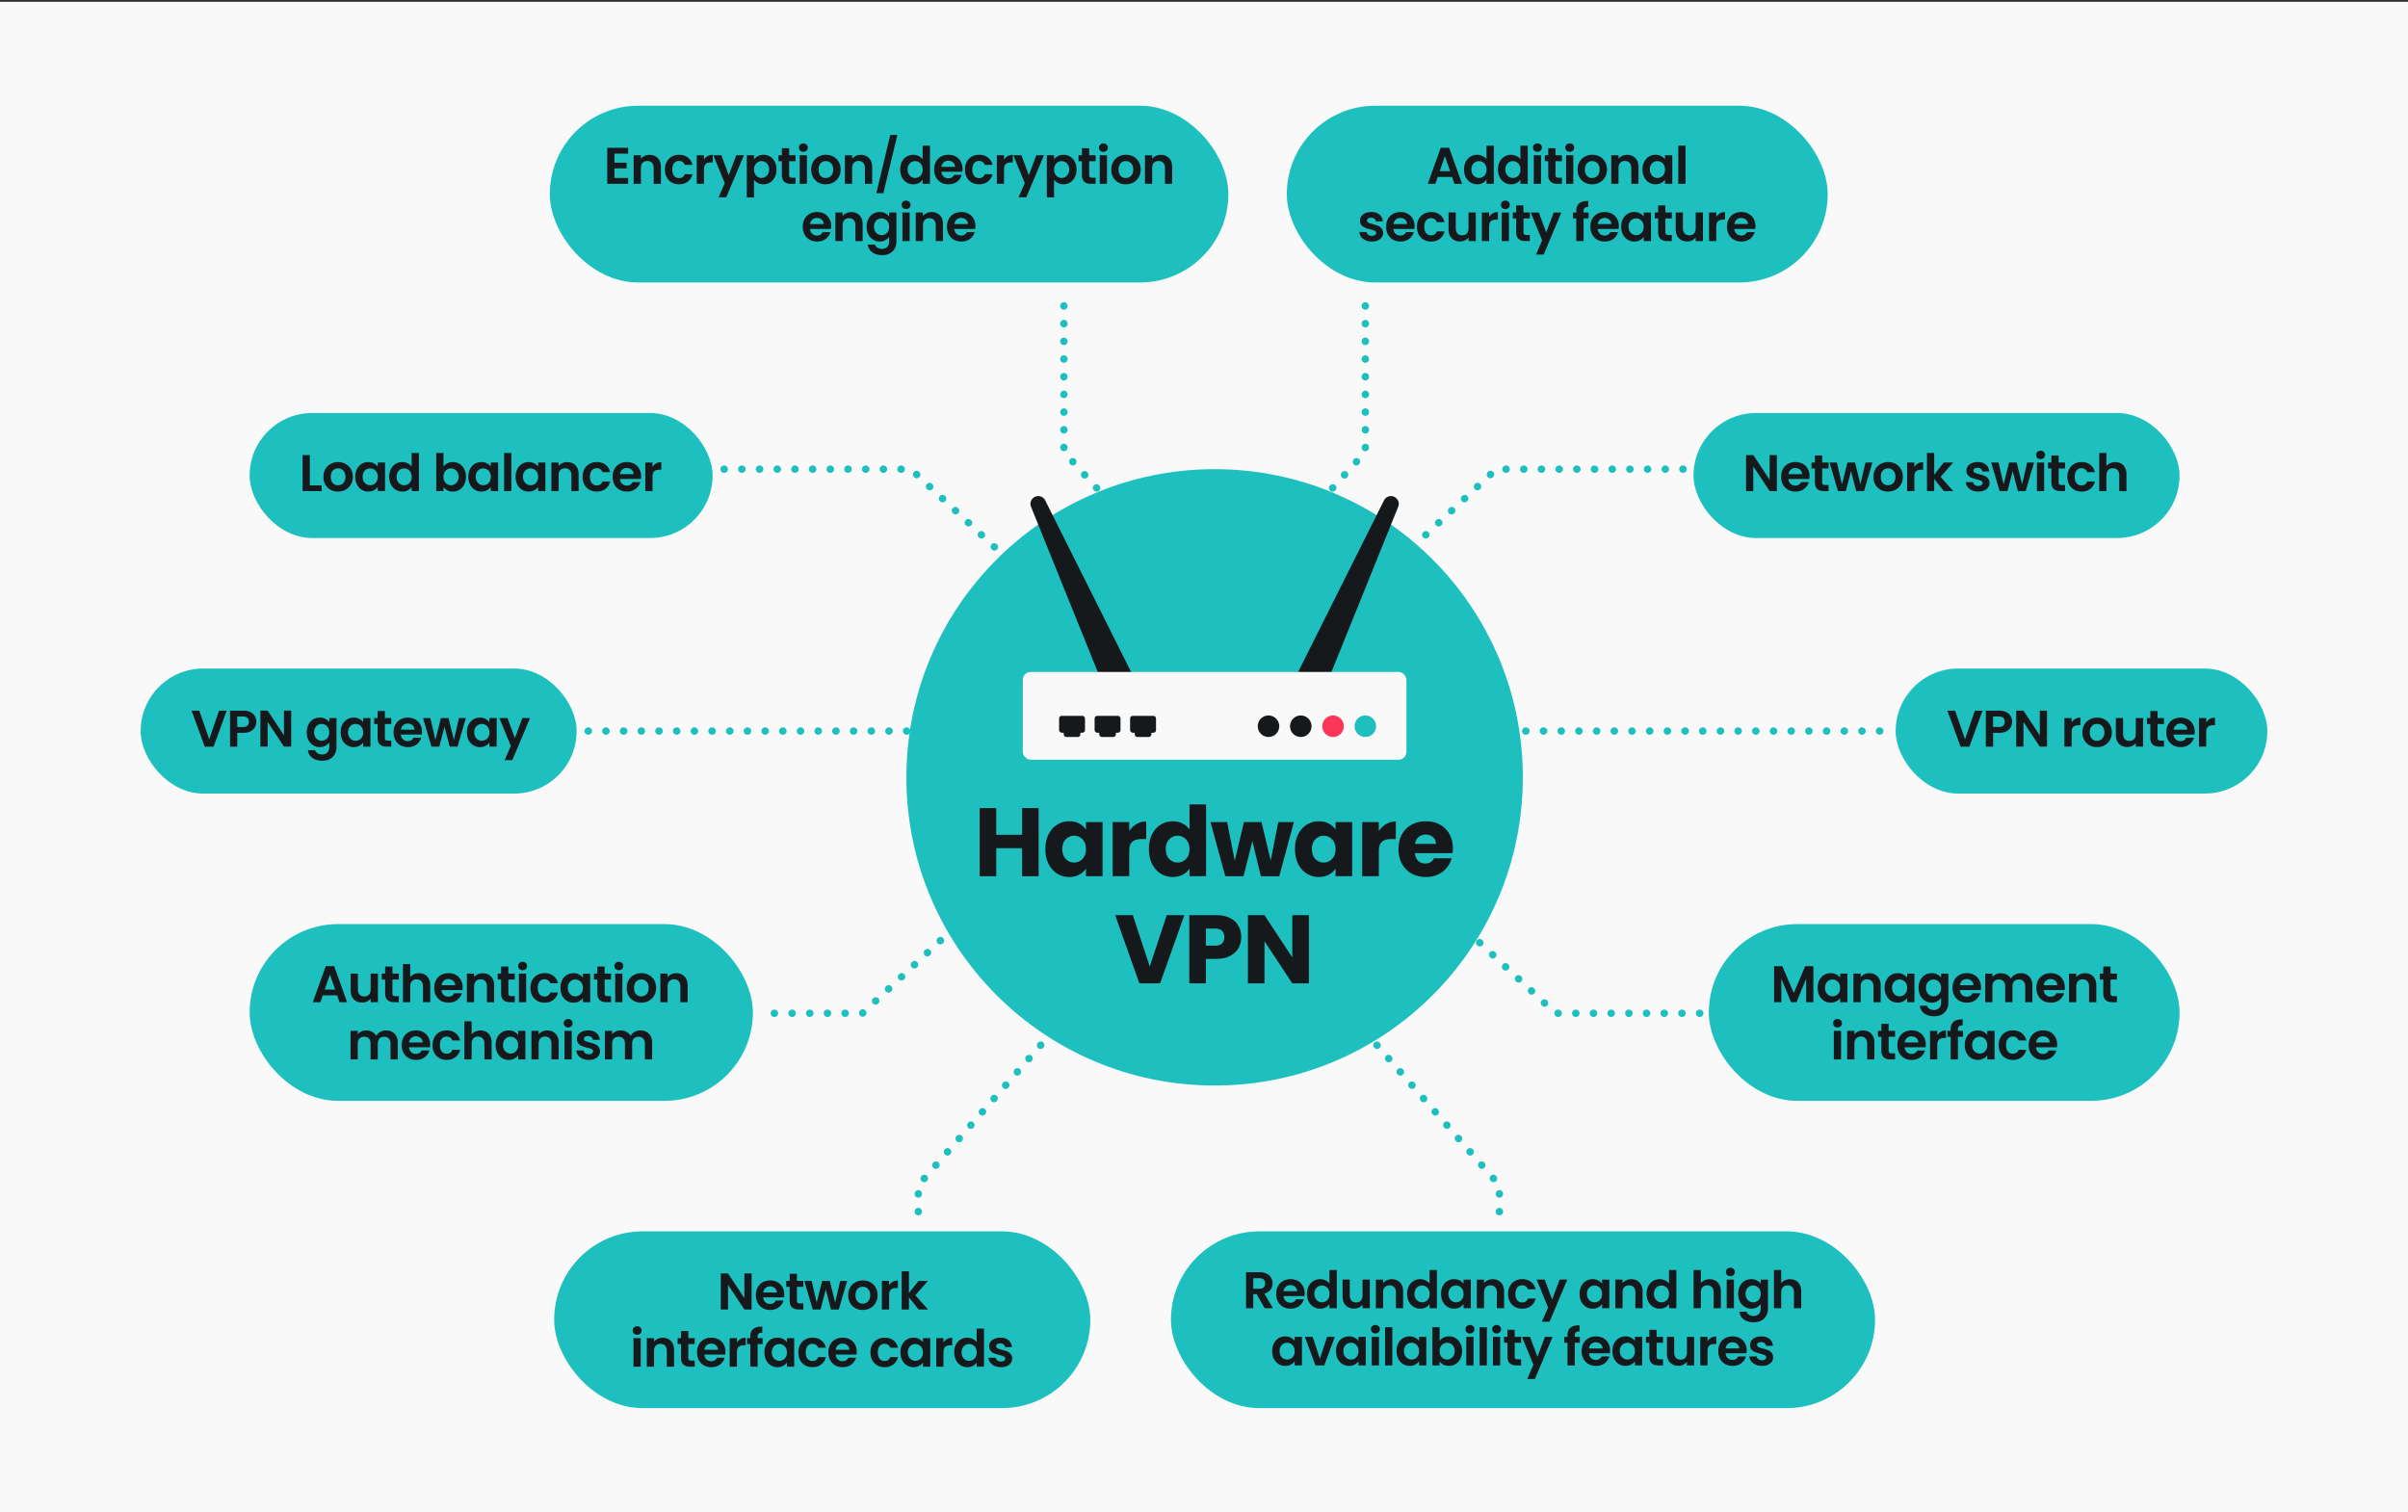
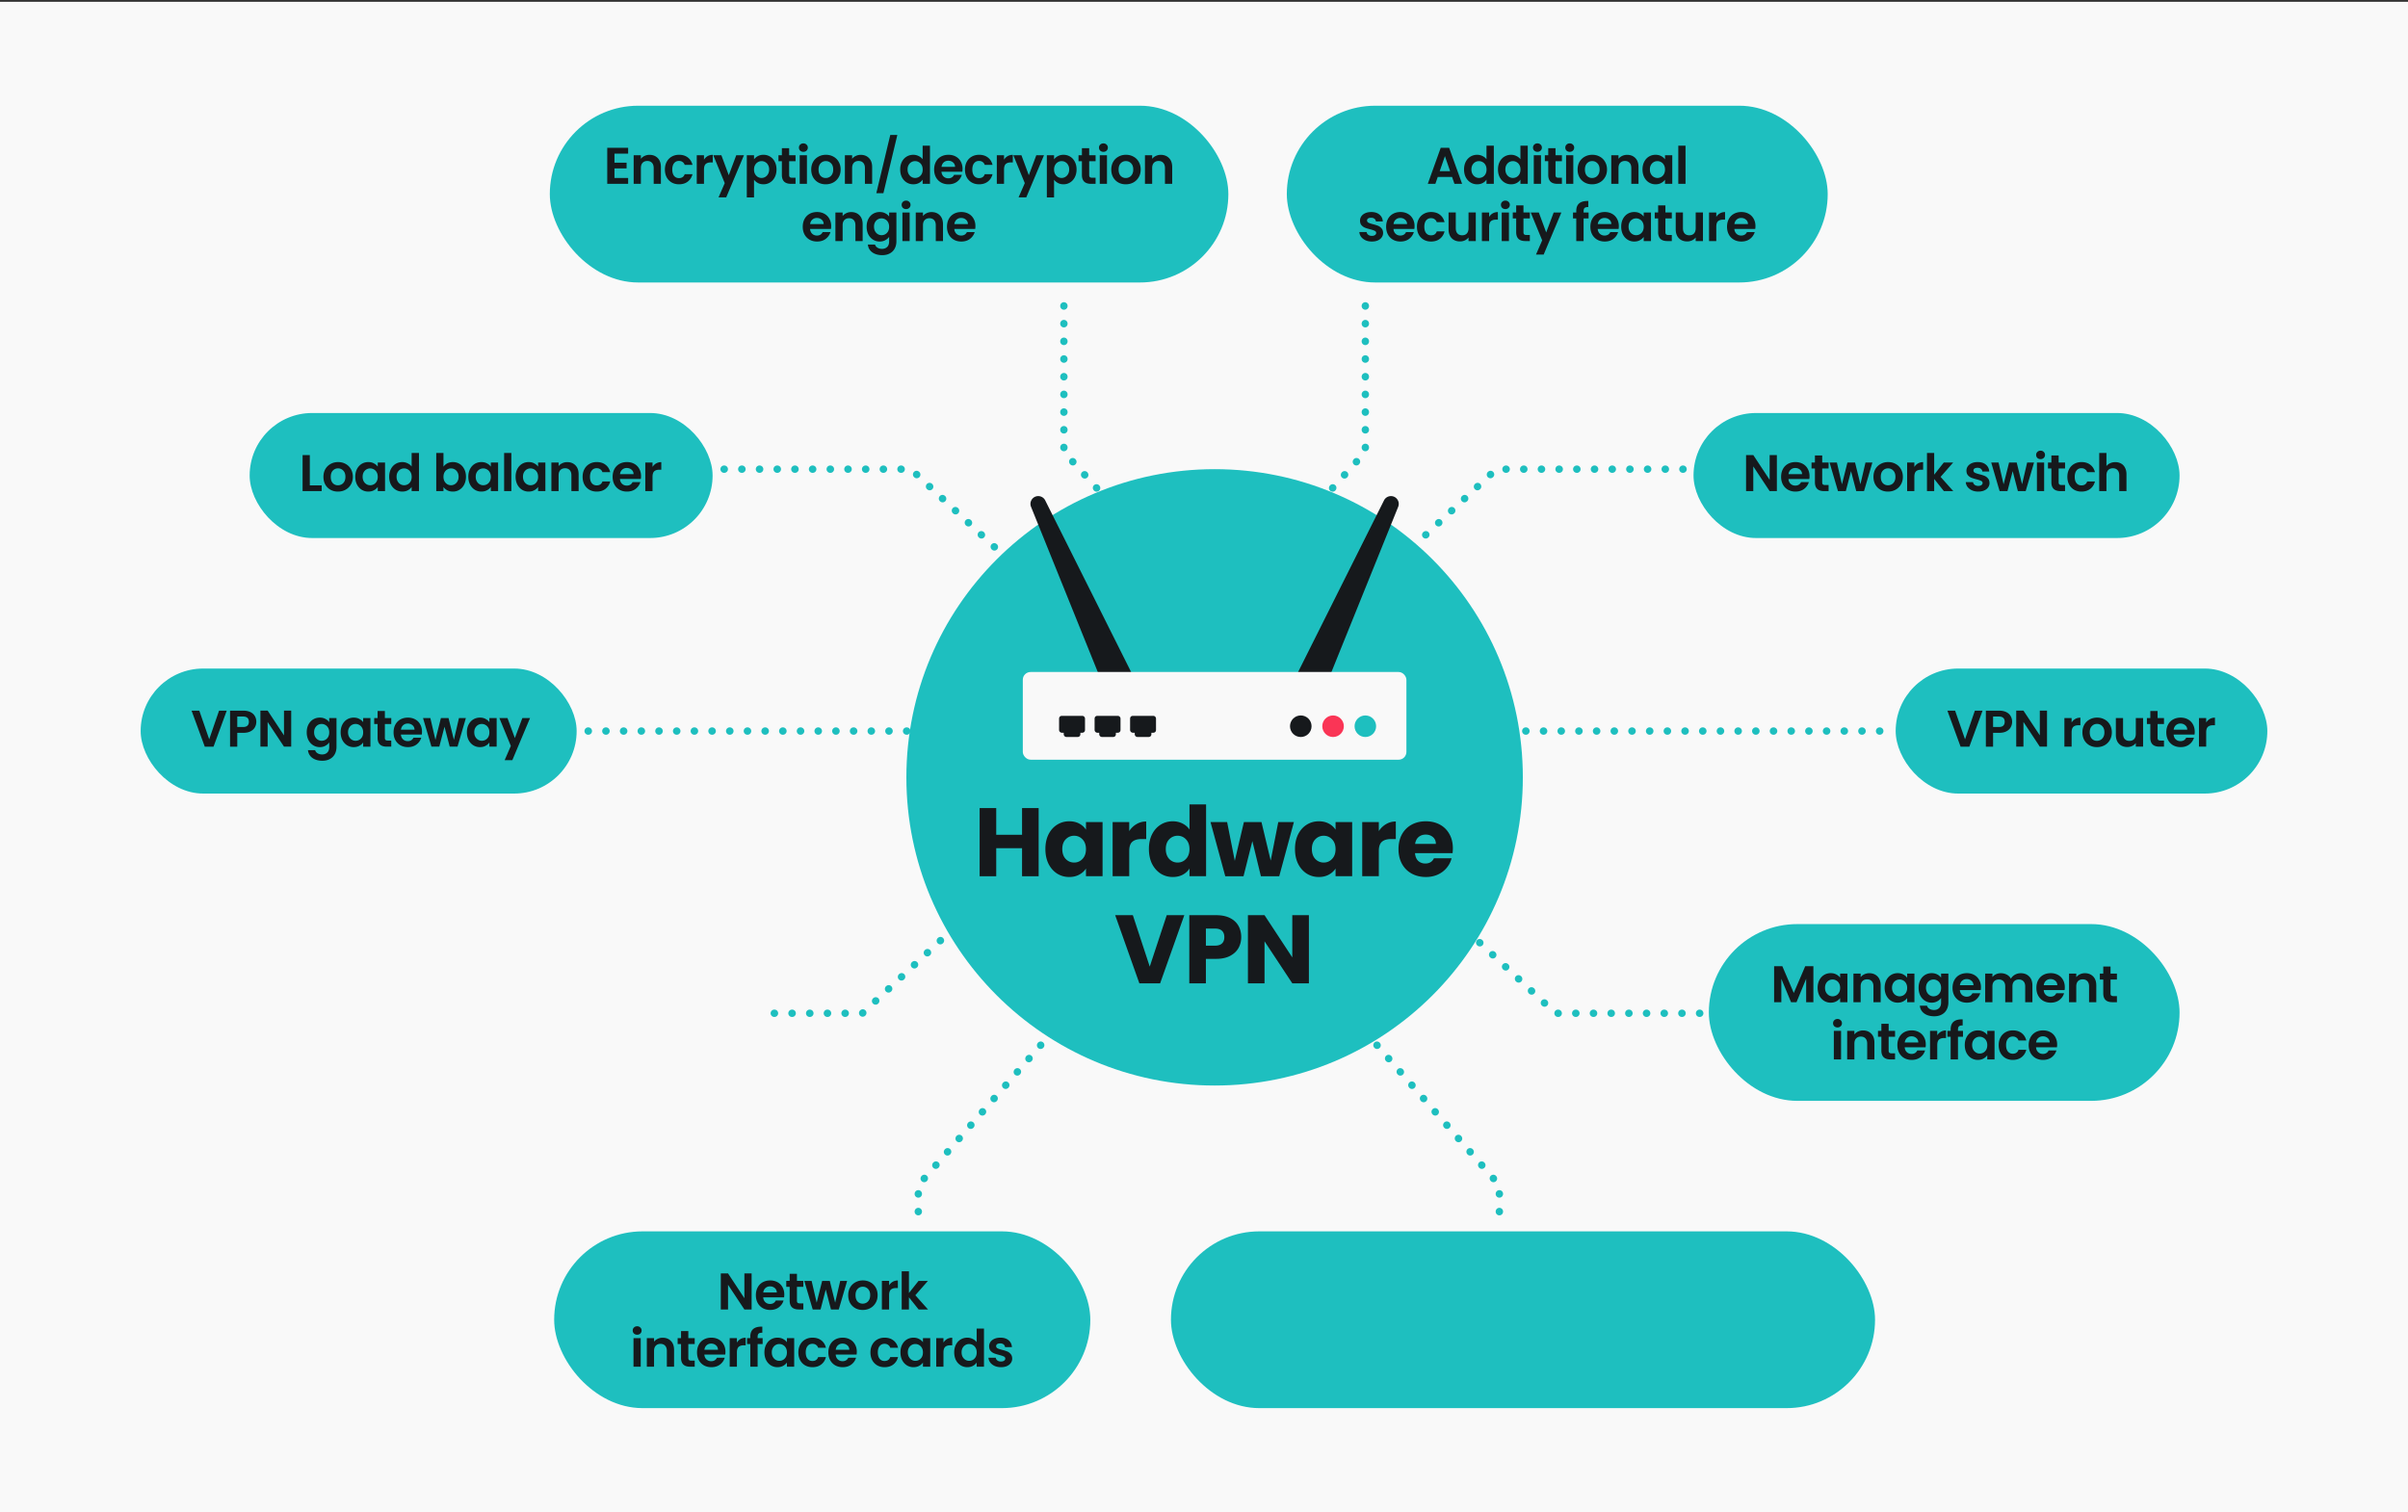
<svg xmlns="http://www.w3.org/2000/svg" width="1304" height="819" fill="none">
  <rect width="100%" height="100%" fill="#333333" stroke="none" />
  <g clip-path="url(#a)">
    <path fill="#F9F9F9" d="M1304 818.956H0v-818h1304z" />
    <path d="M318.51 395.944h702.41M392.117 254.105h101.182l59.73 55.658m358.401-55.658H810.247l-59.73 55.658M606.715 278.5l-30.582-33.746v-85.82M708.789 278.5l30.582-33.746V157.01m-169.5 401.846-72.582 83.107v20.153m242.082-103.26 72.583 83.107v20.153M419.307 548.799h47.715l59.061-55.033m394.369 55.033h-78.097l-59.061-55.033" stroke="#1EBFBF" stroke-width="4" stroke-linecap="round" stroke-dasharray="0.09 9.49" />
    <rect x="696.847" y="57.259" width="292.902" height="95.734" rx="47.867" fill="#1EBFBF" />
    <path d="M786.346 95.849h-7.768l-1.285 3.716h-4.108l7.014-19.531h4.554l7.014 19.53h-4.136l-1.285-3.715Zm-1.062-3.13-2.822-8.159-2.822 8.16h5.644Zm7.539-.95c0-1.565.308-2.952.923-4.163.633-1.21 1.49-2.142 2.57-2.794 1.081-.652 2.282-.978 3.605-.978 1.006 0 1.965.223 2.878.67.912.429 1.639 1.006 2.179 1.733v-7.349h3.968v20.677h-3.968v-2.291c-.484.763-1.164 1.378-2.04 1.844-.875.466-1.89.698-3.045.698a6.652 6.652 0 0 1-3.577-1.005c-1.08-.671-1.937-1.612-2.57-2.823-.615-1.229-.923-2.635-.923-4.219Zm12.183.056c0-.95-.186-1.76-.559-2.43-.372-.69-.875-1.212-1.509-1.566a3.954 3.954 0 0 0-2.039-.558 3.97 3.97 0 0 0-2.012.53c-.615.354-1.118.876-1.509 1.565-.373.67-.559 1.472-.559 2.403 0 .932.186 1.751.559 2.46.391.688.894 1.22 1.509 1.592a3.906 3.906 0 0 0 2.012.559c.726 0 1.406-.177 2.039-.531a4.057 4.057 0 0 0 1.509-1.565c.373-.69.559-1.509.559-2.459Zm6.196-.056c0-1.565.307-2.952.922-4.163.633-1.21 1.49-2.142 2.57-2.794 1.081-.652 2.282-.978 3.605-.978 1.006 0 1.965.223 2.878.67.913.429 1.639 1.006 2.179 1.733v-7.349h3.968v20.677h-3.968v-2.291c-.484.763-1.164 1.378-2.039 1.844-.876.466-1.891.698-3.046.698a6.652 6.652 0 0 1-3.577-1.005c-1.08-.671-1.937-1.612-2.57-2.823-.615-1.229-.922-2.635-.922-4.219Zm12.182.056c0-.95-.186-1.76-.559-2.43-.372-.69-.875-1.212-1.508-1.566a3.96 3.96 0 0 0-2.04-.558 3.97 3.97 0 0 0-2.012.53c-.615.354-1.118.876-1.509 1.565-.372.67-.559 1.472-.559 2.403 0 .932.187 1.751.559 2.46.391.688.894 1.22 1.509 1.592a3.906 3.906 0 0 0 2.012.559 4.12 4.12 0 0 0 2.04-.531 4.061 4.061 0 0 0 1.508-1.565c.373-.69.559-1.509.559-2.459Zm9.186-9.584c-.69 0-1.267-.214-1.733-.643-.447-.447-.67-.996-.67-1.648 0-.652.223-1.192.67-1.62.466-.448 1.043-.671 1.733-.671.689 0 1.257.223 1.704.67.466.429.699.969.699 1.62 0 .653-.233 1.202-.699 1.65-.447.428-1.015.642-1.704.642Zm1.928 1.844v15.48h-3.912v-15.48h3.912Zm7.86 3.214v7.488c0 .521.121.903.363 1.145.261.224.69.336 1.286.336h1.816v3.297h-2.459c-3.297 0-4.946-1.602-4.946-4.806v-7.46h-1.844v-3.214h1.844v-3.828h3.94v3.828h3.465V87.3h-3.465Zm7.704-5.058c-.69 0-1.267-.214-1.733-.643-.447-.447-.67-.996-.67-1.648 0-.652.223-1.192.67-1.62.466-.448 1.043-.671 1.733-.671.689 0 1.257.223 1.704.67.466.429.699.969.699 1.62 0 .653-.233 1.202-.699 1.65-.447.428-1.015.642-1.704.642Zm1.928 1.844v15.48h-3.912v-15.48h3.912Zm10.179 15.731c-1.49 0-2.831-.326-4.023-.978a7.329 7.329 0 0 1-2.822-2.822c-.671-1.21-1.006-2.608-1.006-4.19 0-1.584.344-2.981 1.034-4.192a7.276 7.276 0 0 1 2.877-2.794c1.211-.67 2.562-1.006 4.052-1.006 1.49 0 2.841.335 4.052 1.006a7.1 7.1 0 0 1 2.85 2.794c.707 1.21 1.061 2.608 1.061 4.191 0 1.584-.363 2.98-1.089 4.191a7.428 7.428 0 0 1-2.906 2.822c-1.211.652-2.571.978-4.08.978Zm0-3.409a4.08 4.08 0 0 0 1.984-.502c.633-.354 1.136-.876 1.509-1.565.373-.69.559-1.528.559-2.515 0-1.472-.391-2.599-1.174-3.38-.763-.802-1.704-1.202-2.822-1.202s-2.058.4-2.822 1.201c-.745.782-1.118 1.91-1.118 3.381 0 1.472.364 2.608 1.09 3.409.745.782 1.677 1.174 2.794 1.174Zm18.964-12.545c1.844 0 3.335.587 4.471 1.76 1.136 1.155 1.704 2.776 1.704 4.862v9.08h-3.912v-8.55c0-1.229-.307-2.17-.922-2.821-.614-.67-1.453-1.006-2.514-1.006-1.081 0-1.938.335-2.571 1.006-.615.652-.922 1.592-.922 2.822v8.55h-3.912v-15.48h3.912v1.928a5.299 5.299 0 0 1 1.984-1.565 6.145 6.145 0 0 1 2.682-.586Zm8.331 7.907c0-1.565.307-2.952.922-4.163.633-1.21 1.48-2.142 2.542-2.794 1.081-.652 2.282-.978 3.605-.978 1.155 0 2.161.233 3.017.698.876.466 1.574 1.053 2.096 1.76v-2.207h3.94v15.48h-3.94v-2.263c-.503.726-1.201 1.332-2.096 1.816-.875.466-1.89.698-3.045.698a6.652 6.652 0 0 1-3.577-1.005c-1.062-.671-1.909-1.612-2.542-2.823-.615-1.229-.922-2.635-.922-4.219Zm12.182.056c0-.95-.186-1.76-.559-2.43-.372-.69-.875-1.212-1.509-1.566a3.954 3.954 0 0 0-2.039-.558 3.97 3.97 0 0 0-2.012.53c-.615.354-1.118.876-1.509 1.565-.373.67-.559 1.472-.559 2.403 0 .932.186 1.751.559 2.46.391.688.894 1.22 1.509 1.592a3.906 3.906 0 0 0 2.012.559c.726 0 1.406-.177 2.039-.531a4.057 4.057 0 0 0 1.509-1.565c.373-.69.559-1.509.559-2.459Zm11.113-12.937v20.677h-3.911V78.888h3.911Zm-169.867 51.928c-1.266 0-2.403-.223-3.409-.67-1.006-.466-1.807-1.09-2.403-1.872a4.771 4.771 0 0 1-.95-2.599h3.94c.075.596.363 1.09.866 1.481.522.391 1.165.587 1.928.587.745 0 1.323-.149 1.733-.447.428-.298.642-.68.642-1.146 0-.503-.26-.875-.782-1.118-.503-.26-1.313-.54-2.431-.838-1.155-.279-2.105-.568-2.85-.866a5.064 5.064 0 0 1-1.9-1.369c-.522-.615-.782-1.444-.782-2.487 0-.857.242-1.639.726-2.347.503-.708 1.211-1.267 2.124-1.677.931-.409 2.021-.614 3.269-.614 1.844 0 3.316.465 4.415 1.397 1.099.913 1.704 2.151 1.816 3.716H745.1c-.056-.615-.317-1.099-.783-1.453-.447-.372-1.052-.559-1.816-.559-.708 0-1.257.131-1.649.391-.372.261-.558.625-.558 1.09 0 .522.26.922.782 1.202.522.26 1.332.531 2.431.81 1.118.279 2.04.568 2.766.866a4.716 4.716 0 0 1 1.872 1.397c.54.615.82 1.435.839 2.459 0 .894-.252 1.695-.755 2.403-.484.708-1.192 1.267-2.123 1.677-.913.391-1.984.586-3.214.586Zm23.134-8.326c0 .559-.037 1.062-.112 1.509h-11.316c.093 1.117.484 1.993 1.173 2.626.689.634 1.537.95 2.543.95 1.453 0 2.487-.624 3.101-1.872h4.22c-.447 1.49-1.304 2.72-2.571 3.688-1.267.95-2.822 1.425-4.666 1.425-1.491 0-2.832-.326-4.024-.978a7.191 7.191 0 0 1-2.766-2.822c-.652-1.21-.978-2.608-.978-4.191 0-1.602.326-3.008.978-4.219a6.825 6.825 0 0 1 2.738-2.794c1.174-.652 2.524-.978 4.052-.978 1.471 0 2.785.316 3.939.95a6.557 6.557 0 0 1 2.711 2.71c.652 1.155.978 2.487.978 3.996Zm-4.052-1.118c-.018-1.006-.382-1.807-1.09-2.403-.707-.615-1.574-.922-2.598-.922-.969 0-1.788.298-2.459.894-.652.578-1.052 1.388-1.201 2.431h7.348Zm5.342 1.453c0-1.602.326-2.999.978-4.191.652-1.211 1.556-2.142 2.711-2.794 1.155-.671 2.477-1.006 3.967-1.006 1.919 0 3.502.484 4.75 1.453 1.267.95 2.115 2.291 2.543 4.023h-4.219c-.224-.67-.605-1.192-1.146-1.564-.521-.392-1.173-.587-1.956-.587-1.117 0-2.002.41-2.654 1.229-.652.801-.978 1.947-.978 3.437 0 1.472.326 2.617.978 3.437.652.801 1.537 1.201 2.654 1.201 1.584 0 2.618-.707 3.102-2.123h4.219c-.428 1.676-1.276 3.008-2.543 3.996-1.266.987-2.85 1.48-4.75 1.48-1.49 0-2.812-.326-3.967-.978a7.109 7.109 0 0 1-2.711-2.794c-.652-1.211-.978-2.617-.978-4.219Zm31.87-7.74v15.48h-3.94v-1.956c-.503.671-1.164 1.202-1.984 1.593a6.161 6.161 0 0 1-2.627.559c-1.21 0-2.281-.252-3.213-.755-.931-.521-1.667-1.276-2.207-2.263-.522-1.006-.783-2.198-.783-3.577v-9.081h3.912v8.522c0 1.23.308 2.18.922 2.851.615.651 1.453.977 2.515.977 1.08 0 1.928-.326 2.543-.977.614-.671.922-1.621.922-2.851v-8.522h3.94Zm7.212 2.403a5.545 5.545 0 0 1 1.956-1.928c.82-.465 1.751-.698 2.794-.698v4.107h-1.034c-1.229 0-2.16.289-2.794.866-.614.578-.922 1.584-.922 3.018v7.712h-3.912v-15.48h3.912v2.403Zm8.81-4.247c-.689 0-1.267-.214-1.732-.643-.447-.447-.671-.996-.671-1.648 0-.652.224-1.192.671-1.621.465-.447 1.043-.67 1.732-.67.689 0 1.258.223 1.705.67.465.429.698.969.698 1.621s-.233 1.201-.698 1.648c-.447.429-1.016.643-1.705.643Zm1.928 1.844v15.48h-3.912v-15.48h3.912Zm7.861 3.214v7.488c0 .521.121.903.363 1.146.261.223.689.335 1.285.335h1.816v3.297h-2.458c-3.298 0-4.946-1.602-4.946-4.806v-7.46h-1.844v-3.214h1.844v-3.828h3.94v3.828h3.464v3.214h-3.464Zm20.528-3.214-9.584 22.801h-4.163l3.353-7.712-6.203-15.089h4.387l3.995 10.814 4.052-10.814h4.163Zm14.747 3.214h-2.711v12.266h-3.968v-12.266h-1.76v-3.214h1.76v-.782c0-1.9.541-3.297 1.621-4.191 1.08-.895 2.71-1.314 4.89-1.258v3.297c-.95-.018-1.611.14-1.984.475-.373.336-.559.941-.559 1.817v.642h2.711v3.214Zm16.366 4.191c0 .559-.038 1.062-.112 1.509H865.21c.093 1.117.484 1.993 1.173 2.626.689.634 1.537.95 2.543.95 1.453 0 2.487-.624 3.101-1.872h4.22c-.448 1.49-1.304 2.72-2.571 3.688-1.267.95-2.822 1.425-4.666 1.425-1.491 0-2.832-.326-4.024-.978a7.185 7.185 0 0 1-2.766-2.822c-.652-1.21-.978-2.608-.978-4.191 0-1.602.326-3.008.978-4.219a6.825 6.825 0 0 1 2.738-2.794c1.174-.652 2.524-.978 4.052-.978 1.471 0 2.784.316 3.939.95a6.557 6.557 0 0 1 2.711 2.71c.652 1.155.978 2.487.978 3.996Zm-4.052-1.118c-.018-1.006-.382-1.807-1.09-2.403-.707-.615-1.574-.922-2.598-.922-.969 0-1.788.298-2.459.894-.652.578-1.052 1.388-1.201 2.431h7.348Zm5.342 1.397c0-1.565.308-2.952.922-4.163.634-1.211 1.481-2.142 2.543-2.794 1.08-.652 2.282-.978 3.605-.978 1.154 0 2.16.233 3.017.698.876.466 1.574 1.053 2.096 1.761v-2.208h3.94v15.48h-3.94v-2.263c-.503.726-1.202 1.332-2.096 1.816-.875.466-1.891.698-3.045.698a6.653 6.653 0 0 1-3.577-1.005c-1.062-.671-1.909-1.612-2.543-2.823-.614-1.229-.922-2.635-.922-4.219Zm12.183.056c0-.95-.186-1.76-.559-2.431-.373-.689-.875-1.211-1.509-1.565a3.959 3.959 0 0 0-2.04-.558c-.726 0-1.397.177-2.011.53-.615.354-1.118.876-1.509 1.565-.373.671-.559 1.472-.559 2.403 0 .932.186 1.751.559 2.459.391.689.894 1.22 1.509 1.593a3.91 3.91 0 0 0 2.011.559c.727 0 1.407-.177 2.04-.531a4.065 4.065 0 0 0 1.509-1.565c.373-.689.559-1.509.559-2.459Zm11.756-4.526v7.488c0 .521.121.903.363 1.146.261.223.689.335 1.285.335h1.817v3.297h-2.459c-3.297 0-4.946-1.602-4.946-4.806v-7.46h-1.844v-3.214h1.844v-3.828h3.94v3.828h3.465v3.214h-3.465Zm20.333-3.214v15.48h-3.94v-1.956c-.503.671-1.164 1.202-1.984 1.593a6.157 6.157 0 0 1-2.626.559c-1.211 0-2.282-.252-3.214-.755-.931-.521-1.667-1.276-2.207-2.263-.521-1.006-.782-2.198-.782-3.577v-9.081h3.912v8.522c0 1.23.307 2.18.922 2.851.614.651 1.453.977 2.514.977 1.081 0 1.928-.326 2.543-.977.615-.671.922-1.621.922-2.851v-8.522h3.94Zm7.213 2.403a5.542 5.542 0 0 1 1.955-1.928c.82-.465 1.751-.698 2.795-.698v4.107h-1.034c-1.23 0-2.161.289-2.794.866-.615.578-.922 1.584-.922 3.018v7.712h-3.912v-15.48h3.912v2.403Zm21.216 5.002c0 .559-.038 1.062-.112 1.509H939.2c.094 1.117.485 1.993 1.174 2.626.689.634 1.537.95 2.543.95 1.453 0 2.487-.624 3.101-1.872h4.219c-.447 1.49-1.304 2.72-2.57 3.688-1.267.95-2.822 1.425-4.666 1.425-1.491 0-2.832-.326-4.024-.978a7.185 7.185 0 0 1-2.766-2.822c-.652-1.21-.978-2.608-.978-4.191 0-1.602.326-3.008.978-4.219.652-1.211 1.564-2.142 2.738-2.794 1.174-.652 2.524-.978 4.052-.978 1.471 0 2.784.316 3.939.95a6.557 6.557 0 0 1 2.711 2.71c.652 1.155.978 2.487.978 3.996Zm-4.052-1.118c-.019-1.006-.382-1.807-1.09-2.403-.708-.615-1.574-.922-2.598-.922-.969 0-1.789.298-2.459.894-.652.578-1.053 1.388-1.202 2.431h7.349Z" fill="#16191C" />
    <rect x="297.738" y="57.259" width="367.45" height="95.734" rx="47.867" fill="#1EBFBF" />
    <path d="M332.751 83.22v4.889h6.567v3.101h-6.567v5.17h7.405v3.185h-11.317V80.034h11.317v3.185h-7.405Zm18.979.642c1.844 0 3.334.587 4.471 1.76 1.136 1.155 1.704 2.776 1.704 4.862v9.08h-3.912v-8.55c0-1.229-.307-2.17-.922-2.821-.614-.67-1.453-1.006-2.514-1.006-1.081 0-1.938.335-2.571 1.006-.615.652-.922 1.592-.922 2.822v8.55h-3.912v-15.48h3.912v1.928a5.299 5.299 0 0 1 1.984-1.565 6.141 6.141 0 0 1 2.682-.586Zm8.33 7.963c0-1.602.326-2.999.978-4.191.652-1.211 1.556-2.142 2.711-2.794 1.155-.67 2.477-1.006 3.967-1.006 1.919 0 3.502.484 4.751 1.453 1.266.95 2.114 2.291 2.542 4.023h-4.219c-.224-.67-.605-1.192-1.146-1.564-.521-.392-1.173-.587-1.956-.587-1.117 0-2.002.41-2.654 1.23-.652.8-.978 1.946-.978 3.436 0 1.472.326 2.617.978 3.437.652.8 1.537 1.201 2.654 1.201 1.584 0 2.618-.707 3.102-2.123h4.219c-.428 1.676-1.276 3.008-2.542 3.995-1.267.988-2.851 1.481-4.751 1.481-1.49 0-2.812-.326-3.967-.978a7.112 7.112 0 0 1-2.711-2.794c-.652-1.21-.978-2.617-.978-4.219Zm21.168-5.337a5.537 5.537 0 0 1 1.956-1.928c.82-.465 1.751-.698 2.794-.698v4.107h-1.034c-1.229 0-2.161.289-2.794.866-.615.578-.922 1.584-.922 3.018v7.712h-3.912v-15.48h3.912v2.403Zm21.635-2.403-9.584 22.801h-4.163l3.353-7.712-6.203-15.089h4.387l3.995 10.814 4.052-10.814h4.163Zm5.462 2.236c.503-.708 1.192-1.295 2.068-1.76.894-.485 1.909-.727 3.045-.727 1.323 0 2.515.326 3.577.978 1.08.652 1.928 1.583 2.542 2.794.634 1.192.95 2.58.95 4.163 0 1.584-.316 2.99-.95 4.22-.614 1.21-1.462 2.15-2.542 2.822-1.062.67-2.254 1.005-3.577 1.005-1.136 0-2.142-.232-3.018-.698-.856-.466-1.555-1.053-2.095-1.76v9.584h-3.912V84.085h3.912v2.236Zm8.187 5.448c0-.931-.196-1.732-.587-2.403-.373-.689-.876-1.21-1.509-1.564a3.962 3.962 0 0 0-2.012-.531c-.708 0-1.378.186-2.011.558-.615.354-1.118.876-1.509 1.565-.373.69-.559 1.5-.559 2.431s.186 1.742.559 2.431c.391.69.894 1.22 1.509 1.593.633.354 1.303.53 2.011.53a3.81 3.81 0 0 0 2.012-.558 4.027 4.027 0 0 0 1.509-1.593c.391-.69.587-1.509.587-2.459Zm10.834-4.47v7.488c0 .521.121.903.363 1.145.261.224.689.336 1.285.336h1.816v3.297h-2.458c-3.298 0-4.946-1.602-4.946-4.806v-7.46h-1.844v-3.214h1.844v-3.828h3.94v3.828h3.464V87.3h-3.464Zm7.703-5.058c-.689 0-1.267-.214-1.732-.643-.447-.447-.671-.996-.671-1.648 0-.652.224-1.192.671-1.62.465-.448 1.043-.671 1.732-.671.689 0 1.257.223 1.705.67.465.429.698.969.698 1.62a2.2 2.2 0 0 1-.698 1.65c-.448.428-1.016.642-1.705.642Zm1.928 1.844v15.48h-3.912v-15.48h3.912Zm10.18 15.731c-1.49 0-2.832-.326-4.024-.978a7.335 7.335 0 0 1-2.822-2.822c-.671-1.21-1.006-2.608-1.006-4.19 0-1.584.345-2.981 1.034-4.192a7.279 7.279 0 0 1 2.878-2.794c1.211-.67 2.561-1.006 4.052-1.006 1.49 0 2.84.335 4.051 1.006a7.088 7.088 0 0 1 2.85 2.794c.708 1.21 1.062 2.608 1.062 4.191 0 1.584-.363 2.98-1.09 4.191a7.422 7.422 0 0 1-2.906 2.822c-1.211.652-2.57.978-4.079.978Zm0-3.409a4.08 4.08 0 0 0 1.984-.502c.633-.354 1.136-.876 1.509-1.565.372-.69.558-1.528.558-2.515 0-1.472-.391-2.599-1.173-3.38-.764-.802-1.705-1.202-2.822-1.202-1.118 0-2.059.4-2.822 1.201-.746.782-1.118 1.91-1.118 3.381 0 1.472.363 2.608 1.09 3.409.745.782 1.676 1.174 2.794 1.174Zm18.964-12.545c1.844 0 3.334.587 4.47 1.76 1.137 1.155 1.705 2.776 1.705 4.862v9.08h-3.912v-8.55c0-1.229-.307-2.17-.922-2.821-.615-.67-1.453-1.006-2.515-1.006-1.08 0-1.937.335-2.571 1.006-.614.652-.922 1.592-.922 2.822v8.55h-3.911v-15.48h3.911v1.928a5.307 5.307 0 0 1 1.984-1.565 6.149 6.149 0 0 1 2.683-.586Zm19.814-10.758-7.544 31.518h-3.828l7.544-31.518h3.828Zm1.546 18.665c0-1.565.307-2.952.922-4.163.633-1.21 1.49-2.142 2.571-2.794 1.08-.652 2.282-.978 3.604-.978 1.006 0 1.965.223 2.878.67.913.429 1.639 1.006 2.18 1.733v-7.349h3.967v20.677h-3.967v-2.291c-.485.763-1.165 1.378-2.04 1.844-.876.466-1.891.698-3.046.698a6.646 6.646 0 0 1-3.576-1.005c-1.081-.671-1.938-1.612-2.571-2.823-.615-1.229-.922-2.635-.922-4.219Zm12.183.056c0-.95-.187-1.76-.559-2.43-.373-.69-.876-1.212-1.509-1.566a3.955 3.955 0 0 0-2.04-.558c-.726 0-1.397.177-2.012.53-.614.354-1.117.876-1.509 1.565-.372.67-.558 1.472-.558 2.403 0 .932.186 1.751.558 2.46.392.688.895 1.22 1.509 1.592a3.908 3.908 0 0 0 2.012.559c.727 0 1.407-.177 2.04-.531a4.071 4.071 0 0 0 1.509-1.565c.372-.69.559-1.509.559-2.459Zm21.591-.335c0 .559-.037 1.062-.112 1.509h-11.316c.093 1.117.484 1.993 1.173 2.626.69.633 1.537.95 2.543.95 1.453 0 2.487-.624 3.102-1.872h4.219c-.447 1.49-1.304 2.72-2.571 3.688-1.266.95-2.822 1.425-4.666 1.425-1.49 0-2.831-.326-4.024-.978a7.203 7.203 0 0 1-2.766-2.822c-.652-1.21-.978-2.608-.978-4.19 0-1.603.326-3.01.978-4.22a6.827 6.827 0 0 1 2.738-2.794c1.174-.652 2.525-.978 4.052-.978 1.472 0 2.785.316 3.94.95a6.554 6.554 0 0 1 2.71 2.71c.652 1.155.978 2.487.978 3.996Zm-4.051-1.118c-.019-1.006-.382-1.807-1.09-2.403-.708-.615-1.574-.922-2.599-.922-.968 0-1.788.298-2.459.894-.652.578-1.052 1.388-1.201 2.431h7.349Zm5.342 1.453c0-1.602.326-2.999.978-4.191.652-1.211 1.555-2.142 2.71-2.794 1.155-.67 2.477-1.006 3.968-1.006 1.918 0 3.502.484 4.75 1.453 1.266.95 2.114 2.291 2.542 4.023h-4.219c-.223-.67-.605-1.192-1.145-1.564-.522-.392-1.174-.587-1.956-.587-1.118 0-2.003.41-2.655 1.23-.652.8-.978 1.946-.978 3.436 0 1.472.326 2.617.978 3.437.652.8 1.537 1.201 2.655 1.201 1.583 0 2.617-.707 3.101-2.123h4.219c-.428 1.676-1.276 3.008-2.542 3.995-1.267.988-2.85 1.481-4.75 1.481-1.491 0-2.813-.326-3.968-.978a7.11 7.11 0 0 1-2.71-2.794c-.652-1.21-.978-2.617-.978-4.219Zm21.167-5.337a5.537 5.537 0 0 1 1.956-1.928c.82-.465 1.751-.698 2.794-.698v4.107h-1.034c-1.229 0-2.16.289-2.794.866-.614.578-.922 1.584-.922 3.018v7.712h-3.912v-15.48h3.912v2.403Zm21.635-2.403-9.584 22.801h-4.163l3.353-7.712-6.203-15.089h4.387l3.996 10.814 4.051-10.814h4.163Zm5.462 2.236c.503-.708 1.192-1.295 2.068-1.76.894-.485 1.909-.727 3.045-.727 1.323 0 2.515.326 3.577.978 1.08.652 1.928 1.583 2.543 2.794.633 1.192.95 2.58.95 4.163 0 1.584-.317 2.99-.95 4.22-.615 1.21-1.463 2.15-2.543 2.822-1.062.67-2.254 1.005-3.577 1.005-1.136 0-2.142-.232-3.017-.698-.857-.466-1.556-1.053-2.096-1.76v9.584h-3.912V84.085h3.912v2.236Zm8.187 5.448c0-.931-.196-1.732-.587-2.403-.372-.689-.875-1.21-1.509-1.564a3.959 3.959 0 0 0-2.011-.531 3.91 3.91 0 0 0-2.012.558c-.615.354-1.118.876-1.509 1.565-.373.69-.559 1.5-.559 2.431s.186 1.742.559 2.431c.391.69.894 1.22 1.509 1.593a4.06 4.06 0 0 0 2.012.53 3.81 3.81 0 0 0 2.011-.558 4.009 4.009 0 0 0 1.509-1.593c.391-.69.587-1.509.587-2.459Zm10.834-4.47v7.488c0 .521.121.903.363 1.145.261.224.689.336 1.286.336h1.816v3.297h-2.459c-3.297 0-4.946-1.602-4.946-4.806v-7.46h-1.844v-3.214h1.844v-3.828h3.94v3.828h3.465V87.3h-3.465Zm7.703-5.058c-.689 0-1.266-.214-1.732-.643-.447-.447-.671-.996-.671-1.648 0-.652.224-1.192.671-1.62.466-.448 1.043-.671 1.732-.671.69 0 1.258.223 1.705.67.465.429.698.969.698 1.62a2.2 2.2 0 0 1-.698 1.65c-.447.428-1.015.642-1.705.642Zm1.928 1.844v15.48h-3.912v-15.48h3.912Zm10.18 15.731c-1.49 0-2.831-.326-4.024-.978a7.342 7.342 0 0 1-2.822-2.822c-.67-1.21-1.006-2.608-1.006-4.19 0-1.584.345-2.981 1.034-4.192a7.279 7.279 0 0 1 2.878-2.794c1.211-.67 2.562-1.006 4.052-1.006 1.49 0 2.841.335 4.051 1.006a7.088 7.088 0 0 1 2.85 2.794c.708 1.21 1.062 2.608 1.062 4.191 0 1.584-.363 2.98-1.09 4.191a7.42 7.42 0 0 1-2.905 2.822c-1.211.652-2.571.978-4.08.978Zm0-3.409a4.08 4.08 0 0 0 1.984-.502c.633-.354 1.136-.876 1.509-1.565.372-.69.559-1.528.559-2.515 0-1.472-.392-2.599-1.174-3.38-.764-.802-1.704-1.202-2.822-1.202s-2.058.4-2.822 1.201c-.745.782-1.118 1.91-1.118 3.381 0 1.472.363 2.608 1.09 3.409.745.782 1.676 1.174 2.794 1.174Zm18.964-12.545c1.844 0 3.334.587 4.471 1.76 1.136 1.155 1.704 2.776 1.704 4.862v9.08h-3.912v-8.55c0-1.229-.307-2.17-.922-2.821-.615-.67-1.453-1.006-2.515-1.006-1.08 0-1.937.335-2.57 1.006-.615.652-.922 1.592-.922 2.822v8.55h-3.912v-15.48h3.912v1.928a5.299 5.299 0 0 1 1.984-1.565 6.141 6.141 0 0 1 2.682-.586ZM450.103 122.49c0 .559-.038 1.062-.112 1.509h-11.317c.094 1.117.485 1.993 1.174 2.626.689.634 1.537.95 2.543.95 1.453 0 2.486-.624 3.101-1.872h4.219c-.447 1.49-1.304 2.72-2.57 3.688-1.267.95-2.822 1.425-4.666 1.425-1.491 0-2.832-.326-4.024-.978a7.185 7.185 0 0 1-2.766-2.822c-.652-1.21-.978-2.608-.978-4.191 0-1.602.326-3.008.978-4.219.652-1.211 1.564-2.142 2.738-2.794 1.174-.652 2.524-.978 4.052-.978 1.471 0 2.784.316 3.939.95a6.557 6.557 0 0 1 2.711 2.71c.652 1.155.978 2.487.978 3.996Zm-4.052-1.118c-.019-1.006-.382-1.807-1.09-2.403-.708-.615-1.574-.922-2.598-.922-.969 0-1.789.298-2.459.894-.652.578-1.053 1.388-1.202 2.431h7.349Zm14.926-6.51c1.844 0 3.335.586 4.471 1.76 1.136 1.155 1.704 2.776 1.704 4.862v9.081h-3.912v-8.55c0-1.23-.307-2.17-.922-2.822-.614-.671-1.453-1.006-2.514-1.006-1.081 0-1.938.335-2.571 1.006-.615.652-.922 1.592-.922 2.822v8.55h-3.912v-15.48h3.912v1.928a5.31 5.31 0 0 1 1.984-1.565 6.144 6.144 0 0 1 2.682-.586Zm15.4-.028c1.155 0 2.17.233 3.045.698.876.447 1.565 1.034 2.068 1.761v-2.208h3.94v15.592c0 1.434-.289 2.71-.866 3.828-.578 1.136-1.444 2.03-2.599 2.682-1.155.671-2.552 1.006-4.191 1.006-2.198 0-4.005-.512-5.421-1.537-1.397-1.024-2.189-2.421-2.375-4.191h3.884c.205.708.643 1.267 1.313 1.676.689.429 1.518.643 2.487.643 1.136 0 2.058-.344 2.766-1.034.708-.67 1.062-1.695 1.062-3.073v-2.403c-.503.726-1.201 1.332-2.096 1.816-.875.484-1.881.726-3.017.726a6.656 6.656 0 0 1-3.577-1.005c-1.08-.671-1.937-1.612-2.57-2.823-.615-1.229-.923-2.635-.923-4.219 0-1.565.308-2.952.923-4.163.633-1.211 1.48-2.142 2.542-2.794 1.081-.652 2.282-.978 3.605-.978Zm5.113 7.991c0-.95-.186-1.76-.559-2.431-.372-.689-.875-1.211-1.509-1.565a3.958 3.958 0 0 0-2.039-.558 3.97 3.97 0 0 0-2.012.53c-.615.354-1.118.876-1.509 1.565-.373.671-.559 1.472-.559 2.403 0 .932.186 1.751.559 2.459.391.689.894 1.22 1.509 1.593a3.91 3.91 0 0 0 2.012.559c.726 0 1.406-.177 2.039-.531a4.058 4.058 0 0 0 1.509-1.565c.373-.689.559-1.509.559-2.459Zm9.185-9.584c-.689 0-1.266-.214-1.732-.643-.447-.447-.671-.996-.671-1.648 0-.652.224-1.192.671-1.621.466-.447 1.043-.67 1.732-.67.69 0 1.258.223 1.705.67.466.429.698.969.698 1.621s-.232 1.201-.698 1.648c-.447.429-1.015.643-1.705.643Zm1.928 1.844v15.48h-3.911v-15.48h3.911Zm11.885-.223c1.844 0 3.334.586 4.47 1.76 1.137 1.155 1.705 2.776 1.705 4.862v9.081h-3.912v-8.55c0-1.23-.308-2.17-.922-2.822-.615-.671-1.453-1.006-2.515-1.006-1.08 0-1.937.335-2.571 1.006-.614.652-.922 1.592-.922 2.822v8.55h-3.912v-15.48h3.912v1.928a5.318 5.318 0 0 1 1.984-1.565 6.151 6.151 0 0 1 2.683-.586Zm23.726 7.628c0 .559-.037 1.062-.112 1.509h-11.316c.093 1.117.484 1.993 1.173 2.626.689.634 1.537.95 2.543.95 1.453 0 2.487-.624 3.101-1.872h4.22c-.447 1.49-1.304 2.72-2.571 3.688-1.267.95-2.822 1.425-4.666 1.425-1.491 0-2.832-.326-4.024-.978a7.191 7.191 0 0 1-2.766-2.822c-.652-1.21-.978-2.608-.978-4.191 0-1.602.326-3.008.978-4.219a6.825 6.825 0 0 1 2.738-2.794c1.174-.652 2.524-.978 4.052-.978 1.471 0 2.785.316 3.939.95a6.557 6.557 0 0 1 2.711 2.71c.652 1.155.978 2.487.978 3.996Zm-4.052-1.118c-.018-1.006-.382-1.807-1.089-2.403-.708-.615-1.575-.922-2.599-.922-.969 0-1.788.298-2.459.894-.652.578-1.052 1.388-1.201 2.431h7.348Z" fill="#16191C" />
    <rect x="300.1" y="666.919" width="290.343" height="95.734" rx="47.867" fill="#1EBFBF" />
    <path d="M407.02 709.225h-3.912l-8.857-13.384v13.384h-3.912v-19.531h3.912l8.857 13.412v-13.412h3.912v19.531Zm17.697-8.075c0 .559-.037 1.062-.112 1.509h-11.316c.093 1.117.484 1.993 1.173 2.626.69.634 1.537.95 2.543.95 1.453 0 2.487-.624 3.102-1.872h4.219c-.447 1.49-1.304 2.72-2.571 3.689-1.267.95-2.822 1.425-4.666 1.425-1.49 0-2.832-.326-4.024-.978a7.211 7.211 0 0 1-2.766-2.822c-.652-1.211-.978-2.608-.978-4.192 0-1.602.326-3.008.978-4.219a6.825 6.825 0 0 1 2.738-2.794c1.174-.652 2.524-.978 4.052-.978 1.471 0 2.785.317 3.94.95a6.554 6.554 0 0 1 2.71 2.71c.652 1.155.978 2.487.978 3.996Zm-4.052-1.118c-.018-1.006-.381-1.807-1.089-2.403-.708-.614-1.574-.922-2.599-.922-.969 0-1.788.298-2.459.894-.652.578-1.052 1.388-1.201 2.431h7.348Zm10.903-3.073v7.488c0 .522.121.904.363 1.146.261.223.689.335 1.285.335h1.817v3.297h-2.459c-3.297 0-4.946-1.602-4.946-4.806v-7.46h-1.844v-3.214h1.844v-3.828h3.94v3.828h3.465v3.214h-3.465Zm27.179-3.214-4.527 15.48h-4.219l-2.822-10.813-2.822 10.813h-4.247l-4.555-15.48h3.968l2.738 11.792 2.962-11.792h4.135l2.906 11.764 2.738-11.764h3.745Zm8.431 15.732c-1.49 0-2.831-.326-4.024-.978a7.35 7.35 0 0 1-2.822-2.822c-.67-1.211-1.006-2.608-1.006-4.192 0-1.583.345-2.98 1.034-4.191a7.278 7.278 0 0 1 2.878-2.794c1.211-.671 2.562-1.006 4.052-1.006 1.49 0 2.841.335 4.051 1.006a7.088 7.088 0 0 1 2.85 2.794c.708 1.211 1.062 2.608 1.062 4.191 0 1.584-.363 2.981-1.09 4.192a7.428 7.428 0 0 1-2.905 2.822c-1.211.652-2.571.978-4.08.978Zm0-3.409c.708 0 1.369-.168 1.984-.503.633-.354 1.136-.876 1.509-1.565.372-.689.559-1.527.559-2.515 0-1.471-.392-2.598-1.174-3.381-.764-.801-1.704-1.201-2.822-1.201s-2.058.4-2.822 1.201c-.745.783-1.118 1.91-1.118 3.381 0 1.472.363 2.608 1.09 3.409.745.783 1.676 1.174 2.794 1.174Zm14.298-9.92a5.545 5.545 0 0 1 1.956-1.928c.819-.465 1.751-.698 2.794-.698v4.107h-1.034c-1.23 0-2.161.289-2.794.866-.615.578-.922 1.584-.922 3.018v7.712h-3.912v-15.48h3.912v2.403Zm15.991 13.077-5.253-6.594v6.594h-3.912v-20.677h3.912v11.764l5.197-6.567h5.085l-6.818 7.768 6.874 7.712h-5.085ZM345.04 722.901c-.69 0-1.267-.214-1.733-.642-.447-.447-.67-.997-.67-1.649s.223-1.192.67-1.621c.466-.447 1.043-.67 1.733-.67.689 0 1.257.223 1.704.67.466.429.699.969.699 1.621s-.233 1.202-.699 1.649c-.447.428-1.015.642-1.704.642Zm1.928 1.844v15.48h-3.912v-15.48h3.912Zm11.884-.223c1.844 0 3.334.587 4.47 1.76 1.137 1.155 1.705 2.776 1.705 4.862v9.081h-3.912v-8.55c0-1.229-.307-2.17-.922-2.822-.615-.671-1.453-1.006-2.515-1.006-1.08 0-1.937.335-2.57 1.006-.615.652-.923 1.593-.923 2.822v8.55h-3.911v-15.48h3.911v1.928a5.306 5.306 0 0 1 1.984-1.564 6.138 6.138 0 0 1 2.683-.587Zm13.89 3.437v7.488c0 .522.122.904.364 1.146.261.223.689.335 1.285.335h1.816v3.297h-2.459c-3.297 0-4.945-1.602-4.945-4.806v-7.46h-1.844v-3.214h1.844v-3.828h3.939v3.828h3.465v3.214h-3.465Zm20.11 4.191c0 .559-.037 1.062-.112 1.509h-11.316c.093 1.117.484 1.993 1.173 2.626.69.634 1.537.95 2.543.95 1.453 0 2.487-.624 3.102-1.872h4.219c-.447 1.49-1.304 2.72-2.571 3.689-1.267.95-2.822 1.425-4.666 1.425-1.49 0-2.832-.326-4.024-.978a7.211 7.211 0 0 1-2.766-2.822c-.652-1.211-.978-2.608-.978-4.192 0-1.602.326-3.008.978-4.219a6.825 6.825 0 0 1 2.738-2.794c1.174-.652 2.524-.978 4.052-.978 1.471 0 2.785.317 3.94.95a6.554 6.554 0 0 1 2.71 2.71c.652 1.155.978 2.487.978 3.996Zm-4.052-1.118c-.018-1.006-.381-1.807-1.089-2.403-.708-.614-1.574-.922-2.599-.922-.969 0-1.788.298-2.459.894-.652.578-1.052 1.388-1.201 2.431h7.348Zm10.26-3.884a5.545 5.545 0 0 1 1.956-1.928c.82-.465 1.751-.698 2.794-.698v4.107h-1.033c-1.23 0-2.161.289-2.795.866-.614.578-.922 1.584-.922 3.018v7.712h-3.912v-15.48h3.912v2.403Zm13.924.811h-2.711v12.266h-3.968v-12.266h-1.76v-3.214h1.76v-.782c0-1.9.541-3.297 1.621-4.191 1.08-.894 2.71-1.313 4.89-1.258v3.298c-.95-.019-1.611.139-1.984.475-.373.335-.559.94-.559 1.816v.642h2.711v3.214Zm.97 4.47c0-1.564.307-2.952.922-4.163.633-1.211 1.481-2.142 2.543-2.794 1.08-.652 2.282-.978 3.604-.978 1.155 0 2.161.233 3.018.698.875.466 1.574 1.053 2.095 1.761v-2.208h3.94v15.48h-3.94v-2.263c-.503.726-1.201 1.332-2.095 1.816-.876.466-1.891.699-3.046.699a6.651 6.651 0 0 1-3.576-1.006c-1.062-.671-1.91-1.612-2.543-2.822-.615-1.23-.922-2.636-.922-4.22Zm12.182.056c0-.95-.186-1.76-.558-2.431-.373-.689-.876-1.21-1.509-1.564a3.955 3.955 0 0 0-2.04-.559c-.727 0-1.397.177-2.012.531-.615.354-1.117.875-1.509 1.564-.372.671-.559 1.472-.559 2.403 0 .932.187 1.751.559 2.459.392.689.894 1.22 1.509 1.593a3.914 3.914 0 0 0 2.012.559c.726 0 1.406-.177 2.04-.531a4.072 4.072 0 0 0 1.509-1.565c.372-.689.558-1.509.558-2.459Zm6.196 0c0-1.602.326-2.999.978-4.191.652-1.211 1.555-2.142 2.71-2.794 1.155-.671 2.478-1.006 3.968-1.006 1.919 0 3.502.484 4.75 1.453 1.267.95 2.114 2.291 2.543 4.023h-4.219c-.224-.67-.606-1.192-1.146-1.564-.522-.391-1.174-.587-1.956-.587-1.118 0-2.002.41-2.654 1.229-.652.801-.978 1.947-.978 3.437 0 1.472.326 2.617.978 3.437.652.801 1.536 1.202 2.654 1.202 1.583 0 2.617-.708 3.102-2.124h4.219c-.429 1.677-1.276 3.008-2.543 3.996-1.267.987-2.85 1.481-4.75 1.481-1.49 0-2.813-.326-3.968-.978a7.109 7.109 0 0 1-2.71-2.795c-.652-1.21-.978-2.617-.978-4.219Zm31.646-.335c0 .559-.038 1.062-.112 1.509H452.55c.093 1.117.484 1.993 1.173 2.626.689.634 1.537.95 2.543.95 1.453 0 2.487-.624 3.101-1.872h4.22c-.448 1.49-1.304 2.72-2.571 3.689-1.267.95-2.822 1.425-4.666 1.425-1.491 0-2.832-.326-4.024-.978a7.205 7.205 0 0 1-2.766-2.822c-.652-1.211-.978-2.608-.978-4.192 0-1.602.326-3.008.978-4.219a6.825 6.825 0 0 1 2.738-2.794c1.174-.652 2.524-.978 4.052-.978 1.471 0 2.785.317 3.939.95a6.557 6.557 0 0 1 2.711 2.71c.652 1.155.978 2.487.978 3.996Zm-4.052-1.118c-.018-1.006-.382-1.807-1.09-2.403-.707-.614-1.574-.922-2.598-.922-.969 0-1.788.298-2.459.894-.652.578-1.052 1.388-1.201 2.431h7.348Zm11.441 1.453c0-1.602.326-2.999.978-4.191.652-1.211 1.556-2.142 2.711-2.794 1.155-.671 2.477-1.006 3.967-1.006 1.919 0 3.502.484 4.751 1.453 1.266.95 2.114 2.291 2.542 4.023h-4.219c-.223-.67-.605-1.192-1.146-1.564-.521-.391-1.173-.587-1.955-.587-1.118 0-2.003.41-2.655 1.229-.652.801-.978 1.947-.978 3.437 0 1.472.326 2.617.978 3.437.652.801 1.537 1.202 2.655 1.202 1.583 0 2.617-.708 3.101-2.124h4.219c-.428 1.677-1.276 3.008-2.542 3.996-1.267.987-2.85 1.481-4.751 1.481-1.49 0-2.812-.326-3.967-.978a7.111 7.111 0 0 1-2.711-2.795c-.652-1.21-.978-2.617-.978-4.219Zm16.25-.056c0-1.564.308-2.952.922-4.163.634-1.211 1.481-2.142 2.543-2.794 1.08-.652 2.282-.978 3.605-.978 1.154 0 2.16.233 3.017.698.876.466 1.574 1.053 2.096 1.761v-2.208h3.94v15.48h-3.94v-2.263c-.503.726-1.202 1.332-2.096 1.816-.875.466-1.891.699-3.045.699a6.654 6.654 0 0 1-3.577-1.006c-1.062-.671-1.909-1.612-2.543-2.822-.614-1.23-.922-2.636-.922-4.22Zm12.183.056c0-.95-.186-1.76-.559-2.431-.373-.689-.875-1.21-1.509-1.564a3.95 3.95 0 0 0-2.04-.559c-.726 0-1.397.177-2.011.531-.615.354-1.118.875-1.509 1.564-.373.671-.559 1.472-.559 2.403 0 .932.186 1.751.559 2.459.391.689.894 1.22 1.509 1.593a3.91 3.91 0 0 0 2.011.559c.727 0 1.407-.177 2.04-.531a4.065 4.065 0 0 0 1.509-1.565c.373-.689.559-1.509.559-2.459Zm11.113-5.337a5.545 5.545 0 0 1 1.956-1.928c.82-.465 1.751-.698 2.794-.698v4.107h-1.034c-1.229 0-2.16.289-2.794.866-.614.578-.922 1.584-.922 3.018v7.712h-3.912v-15.48h3.912v2.403Zm5.82 5.281c0-1.564.308-2.952.922-4.163.634-1.211 1.491-2.142 2.571-2.794 1.081-.652 2.282-.978 3.605-.978 1.005 0 1.965.223 2.878.671.912.428 1.639 1.005 2.179 1.732v-7.349h3.968v20.677h-3.968v-2.291c-.484.764-1.164 1.378-2.04 1.844-.875.466-1.89.699-3.045.699a6.657 6.657 0 0 1-3.577-1.006c-1.08-.671-1.937-1.612-2.571-2.822-.614-1.23-.922-2.636-.922-4.22Zm12.183.056c0-.95-.186-1.76-.559-2.431-.372-.689-.875-1.21-1.509-1.564a3.949 3.949 0 0 0-2.039-.559c-.727 0-1.398.177-2.012.531-.615.354-1.118.875-1.509 1.564-.373.671-.559 1.472-.559 2.403 0 .932.186 1.751.559 2.459.391.689.894 1.22 1.509 1.593a3.91 3.91 0 0 0 2.012.559c.726 0 1.406-.177 2.039-.531a4.058 4.058 0 0 0 1.509-1.565c.373-.689.559-1.509.559-2.459Zm13.125 7.992c-1.267 0-2.403-.224-3.409-.671-1.006-.466-1.807-1.09-2.403-1.872a4.769 4.769 0 0 1-.95-2.599h3.94c.075.596.363 1.09.866 1.481.522.391 1.164.587 1.928.587.745 0 1.323-.149 1.733-.447.428-.298.642-.68.642-1.146 0-.503-.261-.875-.782-1.117-.503-.261-1.313-.541-2.431-.839-1.155-.279-2.105-.568-2.85-.866a5.056 5.056 0 0 1-1.9-1.369c-.522-.615-.783-1.444-.783-2.487 0-.857.243-1.639.727-2.347.503-.708 1.211-1.267 2.124-1.676.931-.41 2.021-.615 3.269-.615 1.844 0 3.315.466 4.414 1.397 1.1.913 1.705 2.152 1.817 3.716h-3.744c-.056-.614-.317-1.099-.783-1.453-.447-.372-1.052-.559-1.816-.559-.708 0-1.257.131-1.649.392-.372.26-.558.624-.558 1.089 0 .522.26.922.782 1.202.521.261 1.332.531 2.431.81 1.118.28 2.04.568 2.766.866a4.716 4.716 0 0 1 1.872 1.397c.54.615.82 1.435.838 2.459 0 .894-.251 1.695-.754 2.403-.484.708-1.192 1.267-2.124 1.677-.912.391-1.983.587-3.213.587Z" fill="#16191C" />
    <rect x="634.102" y="666.919" width="381.284" height="95.734" rx="47.867" fill="#1EBFBF" />
-     <path d="m684.827 708.532-4.303-7.6h-1.844v7.6h-3.912v-19.504h7.321c1.509 0 2.794.271 3.856.811 1.062.521 1.853 1.238 2.375 2.151.54.894.81 1.9.81 3.018a5.87 5.87 0 0 1-1.117 3.493c-.746 1.024-1.854 1.732-3.326 2.123l4.667 7.908h-4.527Zm-6.147-10.534h3.269c1.062 0 1.854-.252 2.375-.755.522-.521.783-1.238.783-2.151 0-.894-.261-1.584-.783-2.068-.521-.503-1.313-.754-2.375-.754h-3.269v5.728Zm27.819 2.459a9.29 9.29 0 0 1-.111 1.508h-11.317c.093 1.118.485 1.994 1.174 2.627.689.633 1.537.95 2.543.95 1.452 0 2.486-.624 3.101-1.872h4.219c-.447 1.49-1.304 2.72-2.57 3.688-1.267.95-2.822 1.425-4.667 1.425-1.49 0-2.831-.326-4.023-.978a7.185 7.185 0 0 1-2.766-2.822c-.652-1.211-.978-2.608-.978-4.191 0-1.602.326-3.008.978-4.219a6.813 6.813 0 0 1 2.738-2.794c1.173-.652 2.524-.978 4.051-.978 1.472 0 2.785.316 3.94.95a6.543 6.543 0 0 1 2.71 2.71c.652 1.155.978 2.487.978 3.996Zm-4.051-1.118c-.019-1.006-.382-1.807-1.09-2.403-.708-.615-1.574-.922-2.598-.922-.969 0-1.789.298-2.459.894-.652.577-1.053 1.388-1.202 2.431h7.349Zm5.342 1.397c0-1.565.307-2.952.922-4.163.633-1.211 1.49-2.142 2.571-2.794 1.08-.652 2.282-.978 3.604-.978 1.006 0 1.965.223 2.878.67.913.429 1.639 1.006 2.18 1.733v-7.349h3.967v20.677h-3.967v-2.291c-.485.763-1.165 1.378-2.04 1.844-.876.465-1.891.698-3.046.698a6.642 6.642 0 0 1-3.576-1.006c-1.081-.67-1.938-1.611-2.571-2.822-.615-1.229-.922-2.636-.922-4.219Zm12.183.056c0-.95-.187-1.76-.559-2.431-.373-.689-.876-1.211-1.509-1.565a3.96 3.96 0 0 0-2.04-.559c-.726 0-1.397.177-2.012.531-.614.354-1.117.876-1.509 1.565-.372.671-.558 1.472-.558 2.403s.186 1.751.558 2.459c.392.689.895 1.22 1.509 1.593a3.912 3.912 0 0 0 2.012.558c.727 0 1.407-.177 2.04-.531a4.07 4.07 0 0 0 1.509-1.564c.372-.689.559-1.509.559-2.459Zm21.815-7.74v15.48h-3.94v-1.956c-.503.67-1.164 1.201-1.984 1.592a6.147 6.147 0 0 1-2.627.559c-1.21 0-2.281-.251-3.213-.754-.931-.522-1.667-1.276-2.207-2.263-.522-1.006-.783-2.198-.783-3.577v-9.081h3.912v8.522c0 1.23.308 2.18.922 2.85.615.652 1.453.978 2.515.978 1.08 0 1.928-.326 2.543-.978.614-.67.922-1.62.922-2.85v-8.522h3.94Zm11.879-.223c1.844 0 3.334.586 4.47 1.76 1.136 1.155 1.705 2.775 1.705 4.862v9.081h-3.912v-8.55c0-1.23-.308-2.171-.922-2.823-.615-.67-1.453-1.005-2.515-1.005-1.08 0-1.937.335-2.571 1.005-.614.652-.922 1.593-.922 2.823v8.55h-3.912v-15.48H749v1.928a5.309 5.309 0 0 1 1.984-1.565 6.151 6.151 0 0 1 2.683-.586Zm8.33 7.907c0-1.565.307-2.952.922-4.163.633-1.211 1.49-2.142 2.571-2.794 1.08-.652 2.281-.978 3.604-.978 1.006 0 1.965.223 2.878.67.913.429 1.639 1.006 2.179 1.733v-7.349h3.968v20.677h-3.968v-2.291c-.484.763-1.164 1.378-2.039 1.844-.876.465-1.891.698-3.046.698a6.642 6.642 0 0 1-3.576-1.006c-1.081-.67-1.938-1.611-2.571-2.822-.615-1.229-.922-2.636-.922-4.219Zm12.182.056c0-.95-.186-1.76-.558-2.431-.373-.689-.876-1.211-1.509-1.565a3.965 3.965 0 0 0-2.04-.559c-.726 0-1.397.177-2.012.531-.615.354-1.117.876-1.509 1.565-.372.671-.558 1.472-.558 2.403s.186 1.751.558 2.459c.392.689.894 1.22 1.509 1.593a3.912 3.912 0 0 0 2.012.558c.726 0 1.406-.177 2.04-.531a4.07 4.07 0 0 0 1.509-1.564c.372-.689.558-1.509.558-2.459Zm6.196-.056c0-1.565.307-2.952.922-4.163.633-1.211 1.481-2.142 2.543-2.794 1.08-.652 2.282-.978 3.604-.978 1.155 0 2.161.232 3.018.698.876.466 1.574 1.053 2.096 1.76v-2.207h3.939v15.48h-3.939v-2.264c-.503.727-1.202 1.332-2.096 1.817-.876.465-1.891.698-3.046.698a6.642 6.642 0 0 1-3.576-1.006c-1.062-.67-1.91-1.611-2.543-2.822-.615-1.229-.922-2.636-.922-4.219Zm12.183.056c0-.95-.187-1.76-.559-2.431-.373-.689-.876-1.211-1.509-1.565a3.96 3.96 0 0 0-2.04-.559c-.726 0-1.397.177-2.012.531-.614.354-1.117.876-1.508 1.565-.373.671-.559 1.472-.559 2.403s.186 1.751.559 2.459c.391.689.894 1.22 1.508 1.593a3.912 3.912 0 0 0 2.012.558c.727 0 1.407-.177 2.04-.531a4.07 4.07 0 0 0 1.509-1.564c.372-.689.559-1.509.559-2.459Zm15.779-7.963c1.844 0 3.335.586 4.471 1.76 1.136 1.155 1.704 2.775 1.704 4.862v9.081h-3.911v-8.55c0-1.23-.308-2.171-.923-2.823-.614-.67-1.453-1.005-2.514-1.005-1.081 0-1.938.335-2.571 1.005-.615.652-.922 1.593-.922 2.823v8.55h-3.912v-15.48h3.912v1.928a5.309 5.309 0 0 1 1.984-1.565 6.147 6.147 0 0 1 2.682-.586Zm8.331 7.963c0-1.602.326-2.999.978-4.191.652-1.211 1.555-2.143 2.71-2.795 1.155-.67 2.477-1.005 3.968-1.005 1.918 0 3.502.484 4.75 1.453 1.266.95 2.114 2.291 2.542 4.023h-4.219c-.223-.67-.605-1.192-1.145-1.565-.522-.391-1.174-.586-1.956-.586-1.118 0-2.003.409-2.655 1.229-.652.801-.978 1.947-.978 3.437 0 1.471.326 2.617.978 3.437.652.801 1.537 1.201 2.655 1.201 1.583 0 2.617-.708 3.101-2.123h4.219c-.428 1.676-1.276 3.008-2.542 3.995-1.267.988-2.85 1.481-4.75 1.481-1.491 0-2.813-.326-3.968-.978a7.106 7.106 0 0 1-2.71-2.794c-.652-1.211-.978-2.617-.978-4.219Zm32.064-7.74-9.584 22.8h-4.163l3.353-7.711-6.203-15.089h4.387l3.996 10.813 4.051-10.813h4.163Zm6.644 7.684c0-1.565.307-2.952.922-4.163.633-1.211 1.481-2.142 2.542-2.794 1.081-.652 2.282-.978 3.605-.978 1.155 0 2.161.232 3.017.698.876.466 1.575 1.053 2.096 1.76v-2.207h3.94v15.48h-3.94v-2.264c-.503.727-1.201 1.332-2.096 1.817-.875.465-1.89.698-3.045.698a6.648 6.648 0 0 1-3.577-1.006c-1.061-.67-1.909-1.611-2.542-2.822-.615-1.229-.922-2.636-.922-4.219Zm12.182.056c0-.95-.186-1.76-.559-2.431-.372-.689-.875-1.211-1.509-1.565a3.959 3.959 0 0 0-2.039-.559c-.727 0-1.397.177-2.012.531-.615.354-1.118.876-1.509 1.565-.373.671-.559 1.472-.559 2.403s.186 1.751.559 2.459c.391.689.894 1.22 1.509 1.593a3.91 3.91 0 0 0 2.012.558c.726 0 1.406-.177 2.039-.531a4.055 4.055 0 0 0 1.509-1.564c.373-.689.559-1.509.559-2.459Zm15.78-7.963c1.844 0 3.334.586 4.47 1.76 1.137 1.155 1.705 2.775 1.705 4.862v9.081h-3.912v-8.55c0-1.23-.307-2.171-.922-2.823-.615-.67-1.453-1.005-2.515-1.005-1.08 0-1.937.335-2.57 1.005-.615.652-.923 1.593-.923 2.823v8.55h-3.911v-15.48h3.911v1.928a5.309 5.309 0 0 1 1.984-1.565 6.151 6.151 0 0 1 2.683-.586Zm8.33 7.907c0-1.565.307-2.952.922-4.163.634-1.211 1.49-2.142 2.571-2.794 1.08-.652 2.282-.978 3.604-.978a6.46 6.46 0 0 1 2.878.67c.913.429 1.64 1.006 2.18 1.733v-7.349h3.967v20.677h-3.967v-2.291c-.485.763-1.165 1.378-2.04 1.844-.876.465-1.891.698-3.046.698a6.642 6.642 0 0 1-3.576-1.006c-1.081-.67-1.937-1.611-2.571-2.822-.615-1.229-.922-2.636-.922-4.219Zm12.183.056c0-.95-.187-1.76-.559-2.431-.373-.689-.876-1.211-1.509-1.565a3.96 3.96 0 0 0-2.04-.559c-.726 0-1.397.177-2.012.531-.614.354-1.117.876-1.508 1.565-.373.671-.559 1.472-.559 2.403s.186 1.751.559 2.459c.391.689.894 1.22 1.508 1.593a3.912 3.912 0 0 0 2.012.558c.727 0 1.407-.177 2.04-.531a4.07 4.07 0 0 0 1.509-1.564c.372-.689.559-1.509.559-2.459Zm22.018-7.963c1.174 0 2.217.26 3.13.782.912.503 1.62 1.257 2.123 2.263.522.987.783 2.18.783 3.577v9.081h-3.912v-8.55c0-1.23-.308-2.171-.922-2.823-.615-.67-1.453-1.005-2.515-1.005-1.081 0-1.937.335-2.571 1.005-.614.652-.922 1.593-.922 2.823v8.55h-3.912v-20.677h3.912v7.125c.503-.671 1.174-1.192 2.012-1.565.838-.391 1.77-.586 2.794-.586Zm11.181-1.621c-.69 0-1.267-.214-1.733-.643-.447-.447-.67-.996-.67-1.648 0-.652.223-1.193.67-1.621.466-.447 1.043-.671 1.733-.671.689 0 1.257.224 1.704.671.466.428.699.969.699 1.621s-.233 1.201-.699 1.648c-.447.429-1.015.643-1.704.643Zm1.928 1.844v15.48h-3.912v-15.48h3.912Zm9.369-.251c1.155 0 2.17.232 3.046.698.875.447 1.564 1.034 2.067 1.76v-2.207h3.94v15.592c0 1.434-.289 2.71-.866 3.828-.578 1.136-1.444 2.03-2.599 2.682-1.155.671-2.552 1.006-4.191 1.006-2.198 0-4.005-.512-5.421-1.537-1.397-1.025-2.188-2.422-2.375-4.191h3.884c.205.708.643 1.266 1.313 1.676.69.429 1.519.643 2.487.643 1.137 0 2.059-.345 2.766-1.034.708-.671 1.062-1.695 1.062-3.073v-2.403c-.503.726-1.201 1.331-2.095 1.816-.876.484-1.882.726-3.018.726a6.648 6.648 0 0 1-3.577-1.006c-1.08-.67-1.937-1.611-2.57-2.822-.615-1.229-.922-2.636-.922-4.219 0-1.565.307-2.952.922-4.163.633-1.211 1.481-2.142 2.542-2.794 1.081-.652 2.282-.978 3.605-.978Zm5.113 7.991c0-.95-.186-1.76-.559-2.431-.372-.689-.875-1.211-1.508-1.565a3.965 3.965 0 0 0-2.04-.559c-.727 0-1.397.177-2.012.531-.615.354-1.118.876-1.509 1.565-.372.671-.559 1.472-.559 2.403s.187 1.751.559 2.459c.391.689.894 1.22 1.509 1.593a3.91 3.91 0 0 0 2.012.558c.726 0 1.406-.177 2.04-.531a4.06 4.06 0 0 0 1.508-1.564c.373-.689.559-1.509.559-2.459Zm15.92-7.963c1.173 0 2.216.26 3.129.782.913.503 1.621 1.257 2.124 2.263.521.987.782 2.18.782 3.577v9.081h-3.912v-8.55c0-1.23-.307-2.171-.922-2.823-.615-.67-1.453-1.005-2.515-1.005-1.08 0-1.937.335-2.57 1.005-.615.652-.922 1.593-.922 2.823v8.55h-3.912v-20.677h3.912v7.125c.503-.671 1.173-1.192 2.011-1.565.839-.391 1.77-.586 2.795-.586Zm-280.453 38.907c0-1.565.307-2.952.922-4.163.633-1.211 1.481-2.142 2.542-2.794 1.081-.652 2.282-.978 3.605-.978 1.155 0 2.161.232 3.018.698.875.466 1.574 1.053 2.095 1.76v-2.207h3.94v15.48h-3.94v-2.264c-.503.727-1.201 1.332-2.095 1.817-.876.465-1.891.698-3.046.698a6.648 6.648 0 0 1-3.577-1.006c-1.061-.67-1.909-1.611-2.542-2.822-.615-1.229-.922-2.636-.922-4.219Zm12.182.056c0-.95-.186-1.76-.559-2.431-.372-.689-.875-1.211-1.508-1.565a3.965 3.965 0 0 0-2.04-.559c-.727 0-1.397.177-2.012.531-.615.354-1.118.876-1.509 1.565-.372.671-.559 1.472-.559 2.403s.187 1.751.559 2.459c.391.689.894 1.22 1.509 1.593a3.91 3.91 0 0 0 2.012.558c.726 0 1.406-.177 2.04-.531a4.06 4.06 0 0 0 1.508-1.564c.373-.689.559-1.509.559-2.459Zm13.656 4.135 3.912-11.875h4.163l-5.728 15.48h-4.75l-5.7-15.48h4.191l3.912 11.875Zm8.708-4.191c0-1.565.307-2.952.922-4.163.633-1.211 1.481-2.142 2.543-2.794 1.08-.652 2.281-.978 3.604-.978 1.155 0 2.161.232 3.018.698.875.466 1.574 1.053 2.095 1.76v-2.207h3.94v15.48h-3.94v-2.264c-.503.727-1.201 1.332-2.095 1.817-.876.465-1.891.698-3.046.698a6.642 6.642 0 0 1-3.576-1.006c-1.062-.67-1.91-1.611-2.543-2.822-.615-1.229-.922-2.636-.922-4.219Zm12.182.056c0-.95-.186-1.76-.558-2.431-.373-.689-.876-1.211-1.509-1.565a3.965 3.965 0 0 0-2.04-.559c-.727 0-1.397.177-2.012.531-.615.354-1.118.876-1.509 1.565-.372.671-.559 1.472-.559 2.403s.187 1.751.559 2.459c.391.689.894 1.22 1.509 1.593a3.91 3.91 0 0 0 2.012.558c.726 0 1.406-.177 2.04-.531a4.07 4.07 0 0 0 1.509-1.564c.372-.689.558-1.509.558-2.459Zm9.186-9.584c-.689 0-1.267-.214-1.733-.643-.447-.447-.67-.996-.67-1.648 0-.652.223-1.193.67-1.621.466-.447 1.044-.671 1.733-.671.689 0 1.257.224 1.704.671.466.428.699.969.699 1.621s-.233 1.201-.699 1.648c-.447.429-1.015.643-1.704.643Zm1.928 1.844v15.48h-3.912v-15.48h3.912Zm7.218-5.197v20.677h-3.912v-20.677h3.912Zm2.3 12.881c0-1.565.307-2.952.922-4.163.633-1.211 1.481-2.142 2.543-2.794 1.08-.652 2.281-.978 3.604-.978 1.155 0 2.161.232 3.018.698.875.466 1.574 1.053 2.095 1.76v-2.207h3.94v15.48h-3.94v-2.264c-.503.727-1.201 1.332-2.095 1.817-.876.465-1.891.698-3.046.698a6.642 6.642 0 0 1-3.576-1.006c-1.062-.67-1.91-1.611-2.543-2.822-.615-1.229-.922-2.636-.922-4.219Zm12.182.056c0-.95-.186-1.76-.558-2.431-.373-.689-.876-1.211-1.509-1.565a3.965 3.965 0 0 0-2.04-.559c-.727 0-1.397.177-2.012.531-.615.354-1.118.876-1.509 1.565-.372.671-.559 1.472-.559 2.403s.187 1.751.559 2.459c.391.689.894 1.22 1.509 1.593a3.912 3.912 0 0 0 2.012.558c.726 0 1.406-.177 2.04-.531a4.07 4.07 0 0 0 1.509-1.564c.372-.689.558-1.509.558-2.459Zm11.114-5.477c.503-.745 1.192-1.35 2.067-1.816.895-.466 1.91-.698 3.046-.698 1.323 0 2.515.326 3.577.978 1.08.652 1.928 1.583 2.542 2.794.634 1.192.95 2.58.95 4.163 0 1.583-.316 2.99-.95 4.219-.614 1.211-1.462 2.152-2.542 2.822-1.062.671-2.254 1.006-3.577 1.006-1.155 0-2.17-.223-3.046-.67-.856-.466-1.546-1.062-2.067-1.789v2.208h-3.912v-20.677h3.912v7.46Zm8.187 5.421c0-.931-.196-1.732-.587-2.403-.373-.689-.876-1.211-1.509-1.565a3.961 3.961 0 0 0-2.012-.531c-.708 0-1.378.187-2.012.559-.614.354-1.117.876-1.508 1.565-.373.689-.559 1.5-.559 2.431s.186 1.742.559 2.431c.391.689.894 1.22 1.508 1.592a4.064 4.064 0 0 0 2.012.531c.727 0 1.397-.186 2.012-.558a4.027 4.027 0 0 0 1.509-1.593c.391-.689.587-1.509.587-2.459Zm8.263-9.528c-.689 0-1.267-.214-1.732-.643-.447-.447-.671-.996-.671-1.648 0-.652.224-1.193.671-1.621.465-.447 1.043-.671 1.732-.671.689 0 1.257.224 1.704.671.466.428.699.969.699 1.621s-.233 1.201-.699 1.648c-.447.429-1.015.643-1.704.643Zm1.928 1.844v15.48h-3.912v-15.48h3.912Zm7.218-5.197v20.677h-3.912v-20.677h3.912Zm5.29 3.353c-.689 0-1.267-.214-1.733-.643-.447-.447-.67-.996-.67-1.648 0-.652.223-1.193.67-1.621.466-.447 1.044-.671 1.733-.671.689 0 1.257.224 1.704.671.466.428.699.969.699 1.621s-.233 1.201-.699 1.648c-.447.429-1.015.643-1.704.643Zm1.928 1.844v15.48h-3.912v-15.48h3.912Zm7.86 3.213v7.489c0 .521.121.903.364 1.145.26.224.689.336 1.285.336h1.816v3.297h-2.459c-3.297 0-4.945-1.602-4.945-4.806v-7.461h-1.845v-3.213h1.845v-3.828h3.939v3.828h3.465v3.213h-3.465Zm20.529-3.213-9.584 22.8h-4.163l3.353-7.711-6.203-15.089h4.386l3.996 10.813 4.052-10.813h4.163Zm14.746 3.213h-2.71v12.267h-3.968v-12.267h-1.76v-3.213h1.76v-.782c0-1.9.54-3.297 1.621-4.192 1.08-.894 2.71-1.313 4.89-1.257v3.297c-.95-.018-1.612.14-1.984.475-.373.335-.559.941-.559 1.816v.643h2.71v3.213Zm16.366 4.192a9.29 9.29 0 0 1-.111 1.508H860.47c.093 1.118.485 1.994 1.174 2.627.689.633 1.537.95 2.542.95 1.453 0 2.487-.624 3.102-1.872h4.219c-.447 1.49-1.304 2.72-2.57 3.688-1.267.95-2.823 1.425-4.667 1.425-1.49 0-2.831-.326-4.023-.978a7.194 7.194 0 0 1-2.767-2.822c-.652-1.211-.978-2.608-.978-4.191 0-1.602.326-3.008.978-4.219a6.821 6.821 0 0 1 2.739-2.794c1.173-.652 2.524-.978 4.051-.978 1.472 0 2.785.316 3.94.95a6.543 6.543 0 0 1 2.71 2.71c.652 1.155.978 2.487.978 3.996Zm-4.051-1.118c-.019-1.006-.382-1.807-1.09-2.403-.708-.615-1.574-.922-2.598-.922-.969 0-1.789.298-2.459.894-.652.577-1.053 1.388-1.202 2.431h7.349Zm5.342 1.397c0-1.565.307-2.952.922-4.163.633-1.211 1.481-2.142 2.543-2.794 1.08-.652 2.282-.978 3.604-.978 1.155 0 2.161.232 3.018.698.875.466 1.574 1.053 2.095 1.76v-2.207h3.94v15.48h-3.94v-2.264c-.502.727-1.201 1.332-2.095 1.817-.876.465-1.891.698-3.046.698a6.642 6.642 0 0 1-3.576-1.006c-1.062-.67-1.91-1.611-2.543-2.822-.615-1.229-.922-2.636-.922-4.219Zm12.182.056c0-.95-.186-1.76-.558-2.431-.373-.689-.876-1.211-1.509-1.565a3.962 3.962 0 0 0-2.04-.559c-.726 0-1.397.177-2.012.531-.614.354-1.117.876-1.509 1.565-.372.671-.558 1.472-.558 2.403s.186 1.751.558 2.459c.392.689.895 1.22 1.509 1.593a3.912 3.912 0 0 0 2.012.558c.727 0 1.406-.177 2.04-.531a4.07 4.07 0 0 0 1.509-1.564c.372-.689.558-1.509.558-2.459Zm11.757-4.527v7.489c0 .521.121.903.363 1.145.261.224.689.336 1.285.336h1.816v3.297h-2.459c-3.297 0-4.945-1.602-4.945-4.806v-7.461h-1.844v-3.213h1.844v-3.828h3.94v3.828h3.464v3.213h-3.464Zm20.333-3.213v15.48h-3.94v-1.956c-.503.67-1.164 1.201-1.984 1.592a6.147 6.147 0 0 1-2.627.559c-1.21 0-2.282-.251-3.213-.754-.931-.522-1.667-1.276-2.207-2.263-.522-1.006-.783-2.198-.783-3.577v-9.081h3.912v8.522c0 1.23.308 2.18.922 2.85.615.652 1.453.978 2.515.978 1.08 0 1.928-.326 2.543-.978.614-.67.922-1.62.922-2.85v-8.522h3.94Zm7.212 2.403a5.537 5.537 0 0 1 1.956-1.928c.82-.466 1.751-.698 2.794-.698v4.107h-1.034c-1.229 0-2.16.289-2.794.866-.614.578-.922 1.583-.922 3.018v7.712h-3.912v-15.48h3.912v2.403Zm21.216 5.002c0 .558-.037 1.061-.112 1.508h-11.316c.093 1.118.484 1.994 1.174 2.627.689.633 1.536.95 2.542.95 1.453 0 2.487-.624 3.102-1.872h4.219c-.447 1.49-1.304 2.72-2.571 3.688-1.266.95-2.822 1.425-4.666 1.425-1.49 0-2.831-.326-4.023-.978a7.194 7.194 0 0 1-2.767-2.822c-.652-1.211-.978-2.608-.978-4.191 0-1.602.326-3.008.978-4.219a6.821 6.821 0 0 1 2.739-2.794c1.173-.652 2.524-.978 4.051-.978 1.472 0 2.785.316 3.94.95a6.549 6.549 0 0 1 2.71 2.71c.652 1.155.978 2.487.978 3.996Zm-4.051-1.118c-.019-1.006-.382-1.807-1.09-2.403-.708-.615-1.574-.922-2.599-.922-.968 0-1.788.298-2.458.894-.652.577-1.053 1.388-1.202 2.431h7.349Zm12.271 9.444c-1.266 0-2.403-.223-3.409-.67-1.005-.466-1.806-1.09-2.403-1.872a4.771 4.771 0 0 1-.95-2.599h3.94c.075.596.363 1.09.866 1.481.522.391 1.165.587 1.928.587.746 0 1.323-.149 1.733-.447.428-.298.642-.68.642-1.146 0-.503-.26-.876-.782-1.118-.503-.261-1.313-.54-2.431-.838-1.155-.279-2.105-.568-2.85-.866a5.075 5.075 0 0 1-1.9-1.369c-.522-.615-.782-1.444-.782-2.487 0-.857.242-1.639.726-2.347.503-.708 1.211-1.267 2.124-1.677.931-.41 2.021-.614 3.269-.614 1.844 0 3.316.465 4.415 1.397 1.099.912 1.704 2.151 1.816 3.716h-3.744c-.056-.615-.317-1.099-.783-1.453-.447-.373-1.052-.559-1.816-.559-.708 0-1.257.13-1.648.391-.373.261-.559.624-.559 1.09 0 .522.261.922.782 1.201.522.261 1.332.531 2.431.811 1.118.279 2.04.568 2.766.866a4.716 4.716 0 0 1 1.872 1.397c.541.615.82 1.434.839 2.459 0 .894-.252 1.695-.755 2.403-.484.708-1.192 1.267-2.123 1.676-.913.392-1.984.587-3.214.587Z" fill="#16191C" />
    <rect x="135.191" y="223.686" width="250.704" height="67.711" rx="33.856" fill="#1EBFBF" />
    <path d="M167.773 262.89h6.427v3.101h-10.338v-19.503h3.911v16.402Zm15.228 3.353c-1.49 0-2.831-.326-4.023-.978a7.337 7.337 0 0 1-2.822-2.822c-.671-1.211-1.006-2.608-1.006-4.192 0-1.583.344-2.98 1.033-4.191a7.284 7.284 0 0 1 2.878-2.794c1.211-.671 2.562-1.006 4.052-1.006 1.49 0 2.841.335 4.052 1.006a7.1 7.1 0 0 1 2.85 2.794c.707 1.211 1.061 2.608 1.061 4.191 0 1.584-.363 2.981-1.089 4.192a7.437 7.437 0 0 1-2.906 2.822c-1.211.652-2.571.978-4.08.978Zm0-3.409c.708 0 1.369-.168 1.984-.503.633-.354 1.136-.876 1.509-1.565.372-.689.559-1.527.559-2.515 0-1.471-.391-2.598-1.174-3.381-.764-.801-1.704-1.201-2.822-1.201s-2.058.4-2.822 1.201c-.745.783-1.118 1.91-1.118 3.381 0 1.472.364 2.608 1.09 3.409.745.783 1.677 1.174 2.794 1.174Zm9.38-4.639c0-1.564.307-2.952.922-4.163.634-1.211 1.481-2.142 2.543-2.794 1.08-.652 2.282-.978 3.604-.978 1.155 0 2.161.233 3.018.699.876.465 1.574 1.052 2.096 1.76v-2.207h3.939v15.479h-3.939v-2.263c-.503.726-1.202 1.332-2.096 1.816-.875.466-1.891.699-3.046.699a6.651 6.651 0 0 1-3.576-1.006c-1.062-.671-1.909-1.612-2.543-2.822-.615-1.23-.922-2.636-.922-4.22Zm12.183.056c0-.95-.187-1.76-.559-2.431-.373-.689-.876-1.21-1.509-1.564a3.95 3.95 0 0 0-2.04-.559c-.726 0-1.397.177-2.012.531-.614.354-1.117.875-1.508 1.564-.373.671-.559 1.472-.559 2.403 0 .932.186 1.751.559 2.459.391.69.894 1.22 1.508 1.593a3.904 3.904 0 0 0 2.012.559c.727 0 1.407-.177 2.04-.531a4.072 4.072 0 0 0 1.509-1.565c.372-.689.559-1.509.559-2.459Zm6.195-.056c0-1.564.308-2.952.922-4.163.634-1.211 1.491-2.142 2.571-2.794 1.08-.652 2.282-.978 3.605-.978 1.005 0 1.965.224 2.877.671.913.428 1.64 1.006 2.18 1.732v-7.349h3.968v20.677h-3.968V263.7c-.484.764-1.164 1.378-2.04 1.844-.875.466-1.891.699-3.045.699a6.654 6.654 0 0 1-3.577-1.006c-1.08-.671-1.937-1.612-2.571-2.822-.614-1.23-.922-2.636-.922-4.22Zm12.183.056c0-.95-.186-1.76-.559-2.431-.373-.689-.875-1.21-1.509-1.564a3.95 3.95 0 0 0-2.04-.559c-.726 0-1.397.177-2.011.531-.615.354-1.118.875-1.509 1.564-.373.671-.559 1.472-.559 2.403 0 .932.186 1.751.559 2.459.391.69.894 1.22 1.509 1.593a3.9 3.9 0 0 0 2.011.559c.727 0 1.407-.177 2.04-.531a4.065 4.065 0 0 0 1.509-1.565c.373-.689.559-1.509.559-2.459Zm17.212-5.476c.503-.745 1.193-1.351 2.068-1.816.894-.466 1.909-.699 3.046-.699 1.322 0 2.514.326 3.576.978 1.081.652 1.928 1.583 2.543 2.794.633 1.192.95 2.58.95 4.163 0 1.584-.317 2.99-.95 4.22-.615 1.21-1.462 2.151-2.543 2.822-1.062.67-2.254 1.006-3.576 1.006-1.155 0-2.17-.224-3.046-.671-.857-.466-1.546-1.062-2.068-1.788v2.207h-3.911v-20.677h3.911v7.461Zm8.187 5.42c0-.931-.195-1.732-.586-2.403-.373-.689-.876-1.21-1.509-1.564a3.964 3.964 0 0 0-2.012-.531c-.708 0-1.379.186-2.012.559-.615.354-1.118.875-1.509 1.564-.372.69-.559 1.5-.559 2.431 0 .932.187 1.742.559 2.431.391.69.894 1.22 1.509 1.593a4.061 4.061 0 0 0 2.012.531c.726 0 1.397-.186 2.012-.559a4.02 4.02 0 0 0 1.509-1.593c.391-.689.586-1.509.586-2.459Zm5.274 0c0-1.564.307-2.952.922-4.163.633-1.211 1.481-2.142 2.543-2.794 1.08-.652 2.282-.978 3.604-.978 1.155 0 2.161.233 3.018.699.875.465 1.574 1.052 2.095 1.76v-2.207h3.94v15.479h-3.94v-2.263c-.503.726-1.201 1.332-2.095 1.816-.876.466-1.891.699-3.046.699a6.651 6.651 0 0 1-3.576-1.006c-1.062-.671-1.91-1.612-2.543-2.822-.615-1.23-.922-2.636-.922-4.22Zm12.182.056c0-.95-.186-1.76-.558-2.431-.373-.689-.876-1.21-1.509-1.564a3.953 3.953 0 0 0-2.04-.559c-.726 0-1.397.177-2.012.531-.615.354-1.117.875-1.509 1.564-.372.671-.558 1.472-.558 2.403 0 .932.186 1.751.558 2.459.392.69.894 1.22 1.509 1.593a3.904 3.904 0 0 0 2.012.559c.727 0 1.406-.177 2.04-.531a4.072 4.072 0 0 0 1.509-1.565c.372-.689.558-1.509.558-2.459Zm11.114-12.937v20.677h-3.912v-20.677h3.912Zm2.3 12.881c0-1.564.307-2.952.922-4.163.633-1.211 1.481-2.142 2.543-2.794 1.08-.652 2.282-.978 3.604-.978 1.155 0 2.161.233 3.018.699.875.465 1.574 1.052 2.096 1.76v-2.207h3.939v15.479h-3.939v-2.263c-.503.726-1.202 1.332-2.096 1.816-.876.466-1.891.699-3.046.699a6.651 6.651 0 0 1-3.576-1.006c-1.062-.671-1.91-1.612-2.543-2.822-.615-1.23-.922-2.636-.922-4.22Zm12.183.056c0-.95-.187-1.76-.559-2.431-.373-.689-.876-1.21-1.509-1.564a3.95 3.95 0 0 0-2.04-.559c-.726 0-1.397.177-2.012.531-.614.354-1.117.875-1.509 1.564-.372.671-.558 1.472-.558 2.403 0 .932.186 1.751.558 2.459.392.69.895 1.22 1.509 1.593a3.904 3.904 0 0 0 2.012.559c.727 0 1.407-.177 2.04-.531a4.072 4.072 0 0 0 1.509-1.565c.372-.689.559-1.509.559-2.459Zm15.779-7.963c1.844 0 3.335.587 4.471 1.76 1.136 1.155 1.704 2.776 1.704 4.862v9.081h-3.912v-8.55c0-1.229-.307-2.17-.922-2.822-.614-.671-1.453-1.006-2.514-1.006-1.081 0-1.938.335-2.571 1.006-.615.652-.922 1.593-.922 2.822v8.55h-3.912v-15.479h3.912v1.927a5.298 5.298 0 0 1 1.984-1.564 6.148 6.148 0 0 1 2.682-.587Zm8.331 7.963c0-1.602.325-2.999.977-4.191.652-1.211 1.556-2.142 2.711-2.794 1.155-.671 2.477-1.006 3.968-1.006 1.918 0 3.502.484 4.75 1.453 1.266.95 2.114 2.291 2.542 4.024h-4.219c-.223-.671-.605-1.193-1.145-1.565-.522-.391-1.174-.587-1.956-.587-1.118 0-2.003.41-2.655 1.23-.652.801-.978 1.946-.978 3.436 0 1.472.326 2.618.978 3.437.652.801 1.537 1.202 2.655 1.202 1.583 0 2.617-.708 3.101-2.124h4.219c-.428 1.677-1.276 3.009-2.542 3.996-1.267.987-2.85 1.481-4.75 1.481-1.491 0-2.813-.326-3.968-.978a7.115 7.115 0 0 1-2.711-2.794c-.652-1.211-.977-2.618-.977-4.22Zm31.645-.335c0 .559-.037 1.062-.112 1.509h-11.316c.093 1.118.484 1.993 1.174 2.626.689.634 1.536.95 2.542.95 1.453 0 2.487-.624 3.102-1.872h4.219c-.447 1.491-1.304 2.72-2.571 3.689-1.266.95-2.822 1.425-4.666 1.425-1.49 0-2.831-.326-4.023-.978a7.207 7.207 0 0 1-2.767-2.822c-.652-1.211-.978-2.608-.978-4.192 0-1.602.326-3.008.978-4.219a6.821 6.821 0 0 1 2.739-2.794c1.173-.652 2.524-.978 4.051-.978 1.472 0 2.785.317 3.94.95a6.554 6.554 0 0 1 2.71 2.71c.652 1.155.978 2.487.978 3.996Zm-4.051-1.118c-.019-1.006-.382-1.806-1.09-2.403-.708-.614-1.574-.922-2.599-.922-.968 0-1.788.298-2.459.894-.651.578-1.052 1.388-1.201 2.431h7.349Zm10.259-3.883a5.528 5.528 0 0 1 1.956-1.928c.82-.466 1.751-.699 2.795-.699v4.107h-1.034c-1.23 0-2.161.289-2.794.867-.615.577-.923 1.583-.923 3.017v7.712h-3.911v-15.479h3.911v2.403Z" fill="#16191C" />
    <rect x="917.088" y="223.686" width="263.208" height="67.711" rx="33.856" fill="#1EBFBF" />
    <path d="M962.223 265.991h-3.911l-8.858-13.384v13.384h-3.912V246.46h3.912l8.858 13.412V246.46h3.911v19.531Zm17.697-8.075c0 .559-.037 1.062-.111 1.509h-11.317c.093 1.118.484 1.993 1.174 2.626.689.634 1.536.95 2.542.95 1.453 0 2.487-.624 3.102-1.872h4.219c-.447 1.491-1.304 2.72-2.571 3.689-1.266.95-2.822 1.425-4.666 1.425-1.49 0-2.831-.326-4.023-.978a7.207 7.207 0 0 1-2.767-2.822c-.652-1.211-.978-2.608-.978-4.192 0-1.602.326-3.008.978-4.219a6.821 6.821 0 0 1 2.739-2.794c1.173-.652 2.524-.978 4.051-.978 1.472 0 2.785.317 3.94.95a6.549 6.549 0 0 1 2.71 2.71c.652 1.155.978 2.487.978 3.996Zm-4.051-1.118c-.019-1.006-.382-1.806-1.09-2.403-.708-.614-1.574-.922-2.599-.922-.968 0-1.788.298-2.458.894-.652.578-1.053 1.388-1.202 2.431h7.349Zm10.902-3.073v7.488c0 .522.121.904.363 1.146.261.223.69.335 1.286.335h1.816v3.297h-2.459c-3.297 0-4.946-1.602-4.946-4.806v-7.46h-1.844v-3.213h1.844v-3.828h3.94v3.828h3.465v3.213h-3.465Zm27.179-3.213-4.53 15.479h-4.22l-2.82-10.813-2.82 10.813h-4.247l-4.555-15.479h3.968l2.738 11.791 2.966-11.791h4.13l2.91 11.763 2.74-11.763h3.74Zm8.43 15.731c-1.49 0-2.83-.326-4.02-.978a7.291 7.291 0 0 1-2.82-2.822c-.67-1.211-1.01-2.608-1.01-4.192 0-1.583.34-2.98 1.03-4.191a7.302 7.302 0 0 1 2.88-2.794c1.21-.671 2.56-1.006 4.05-1.006 1.49 0 2.84.335 4.05 1.006a6.977 6.977 0 0 1 2.85 2.794c.71 1.211 1.07 2.608 1.07 4.191 0 1.584-.37 2.981-1.09 4.192a7.454 7.454 0 0 1-2.91 2.822c-1.21.652-2.57.978-4.08.978Zm0-3.409c.71 0 1.37-.168 1.99-.503.63-.354 1.13-.876 1.5-1.565.38-.689.56-1.527.56-2.515 0-1.471-.39-2.598-1.17-3.381-.76-.801-1.71-1.201-2.82-1.201-1.12 0-2.06.4-2.82 1.201-.75.783-1.12 1.91-1.12 3.381 0 1.472.36 2.608 1.09 3.409.74.783 1.67 1.174 2.79 1.174Zm14.3-9.919c.5-.82 1.15-1.463 1.95-1.928.82-.466 1.76-.699 2.8-.699v4.107h-1.03c-1.23 0-2.17.289-2.8.867-.61.577-.92 1.583-.92 3.017v7.712h-3.91v-15.479h3.91v2.403Zm15.99 13.076-5.25-6.594v6.594h-3.91v-20.677h3.91v11.764l5.19-6.566h5.09l-6.82 7.767 6.88 7.712h-5.09Zm18.62.252c-1.27 0-2.41-.224-3.41-.671-1.01-.466-1.81-1.09-2.41-1.872a4.857 4.857 0 0 1-.95-2.599h3.94c.08.597.37 1.09.87 1.481.52.392 1.16.587 1.93.587.74 0 1.32-.149 1.73-.447.43-.298.64-.68.64-1.146 0-.503-.26-.875-.78-1.117-.5-.261-1.31-.54-2.43-.838-1.15-.28-2.1-.569-2.85-.867a5.033 5.033 0 0 1-1.9-1.369c-.52-.615-.78-1.443-.78-2.487 0-.857.24-1.639.72-2.347.51-.708 1.22-1.266 2.13-1.676.93-.41 2.02-.615 3.27-.615 1.84 0 3.31.466 4.41 1.397 1.1.913 1.71 2.152 1.82 3.716h-3.75c-.05-.614-.31-1.099-.78-1.453-.45-.372-1.05-.558-1.81-.558-.71 0-1.26.13-1.65.391-.38.261-.56.624-.56 1.089 0 .522.26.923.78 1.202.52.261 1.33.531 2.43.81 1.12.28 2.04.568 2.77.866.72.299 1.35.764 1.87 1.398.54.614.82 1.434.84 2.458 0 .895-.25 1.696-.76 2.403-.48.708-1.19 1.267-2.12 1.677-.91.391-1.98.587-3.21.587Zm30.2-15.731-4.53 15.479h-4.22l-2.82-10.813-2.82 10.813h-4.25l-4.55-15.479h3.97l2.73 11.791 2.97-11.791h4.13l2.91 11.763 2.74-11.763h3.74Zm3.54-1.845c-.69 0-1.27-.214-1.73-.642-.45-.447-.67-.997-.67-1.649s.22-1.192.67-1.62c.46-.448 1.04-.671 1.73-.671s1.26.223 1.71.671c.46.428.69.968.69 1.62a2.21 2.21 0 0 1-.69 1.649c-.45.428-1.02.642-1.71.642Zm1.93 1.845v15.479h-3.91v-15.479h3.91Zm7.86 3.213v7.488c0 .522.12.904.36 1.146.26.223.69.335 1.29.335h1.81v3.297h-2.45c-3.3 0-4.95-1.602-4.95-4.806v-7.46h-1.84v-3.213h1.84v-3.828h3.94v3.828h3.46v3.213h-3.46Zm4.71 4.526c0-1.602.33-2.999.98-4.191a6.89 6.89 0 0 1 2.71-2.794c1.16-.671 2.48-1.006 3.97-1.006 1.92 0 3.5.484 4.75 1.453 1.27.95 2.11 2.291 2.54 4.024h-4.22c-.22-.671-.6-1.193-1.14-1.565-.52-.391-1.18-.587-1.96-.587-1.12 0-2 .41-2.65 1.23-.66.801-.98 1.946-.98 3.436 0 1.472.32 2.618.98 3.437.65.801 1.53 1.202 2.65 1.202 1.58 0 2.62-.708 3.1-2.124h4.22c-.43 1.677-1.27 3.009-2.54 3.996-1.27.987-2.85 1.481-4.75 1.481-1.49 0-2.81-.326-3.97-.978a7.133 7.133 0 0 1-2.71-2.794c-.65-1.211-.98-2.618-.98-4.22Zm25.98-7.963c1.17 0 2.21.261 3.13.782.91.503 1.62 1.258 2.12 2.264.52.987.78 2.179.78 3.576v9.081h-3.91v-8.55c0-1.229-.31-2.17-.92-2.822-.62-.671-1.45-1.006-2.52-1.006-1.08 0-1.93.335-2.57 1.006-.61.652-.92 1.593-.92 2.822v8.55h-3.91v-20.677h3.91v7.125c.5-.67 1.17-1.192 2.01-1.564.84-.391 1.77-.587 2.8-.587Z" fill="#16191C" />
    <rect x="76.169" y="362.089" width="236.101" height="67.711" rx="33.856" fill="#1EBFBF" />
    <path d="m122.792 384.892-7.153 19.504h-4.75l-7.153-19.504h4.191l5.365 15.508 5.337-15.508h4.163Zm16.009 6.036a5.979 5.979 0 0 1-.754 2.933c-.485.913-1.258 1.649-2.319 2.208-1.044.559-2.366.838-3.968.838h-3.269v7.489h-3.912v-19.504h7.181c1.509 0 2.794.261 3.856.783 1.062.521 1.853 1.238 2.375 2.151.54.913.81 1.947.81 3.102Zm-7.209 2.822c1.081 0 1.882-.242 2.403-.727.522-.503.783-1.201.783-2.095 0-1.9-1.062-2.85-3.186-2.85h-3.101v5.672h3.101Zm26.109 10.646h-3.912l-8.857-13.385v13.385h-3.912v-19.532h3.912l8.857 13.412v-13.412h3.912v19.532Zm15.469-15.732c1.155 0 2.17.233 3.046.699.875.447 1.565 1.034 2.068 1.76v-2.207h3.939v15.591c0 1.435-.288 2.711-.866 3.828-.577 1.137-1.443 2.031-2.598 2.683-1.155.67-2.552 1.006-4.192 1.006-2.198 0-4.005-.513-5.42-1.537-1.397-1.025-2.189-2.422-2.375-4.191h3.884c.204.707.642 1.266 1.313 1.676.689.428 1.518.643 2.487.643 1.136 0 2.058-.345 2.766-1.034.708-.671 1.062-1.695 1.062-3.074v-2.403c-.503.727-1.202 1.332-2.096 1.816-.876.485-1.881.727-3.018.727a6.642 6.642 0 0 1-3.576-1.006c-1.081-.671-1.938-1.611-2.571-2.822-.615-1.229-.922-2.636-.922-4.219 0-1.565.307-2.953.922-4.164.633-1.21 1.481-2.142 2.543-2.794 1.08-.652 2.282-.978 3.604-.978Zm5.114 7.992c0-.95-.187-1.761-.559-2.431-.373-.689-.876-1.211-1.509-1.565a3.95 3.95 0 0 0-2.04-.559c-.726 0-1.397.177-2.012.531-.614.354-1.117.876-1.508 1.565-.373.67-.559 1.471-.559 2.403 0 .931.186 1.751.559 2.459.391.689.894 1.22 1.508 1.592a3.904 3.904 0 0 0 2.012.559c.727 0 1.407-.177 2.04-.531a4.07 4.07 0 0 0 1.509-1.564c.372-.69.559-1.509.559-2.459Zm6.195-.056c0-1.565.308-2.953.922-4.164.634-1.21 1.481-2.142 2.543-2.794 1.08-.652 2.282-.978 3.604-.978 1.155 0 2.161.233 3.018.699.876.466 1.574 1.052 2.096 1.76v-2.207h3.94v15.48h-3.94v-2.264c-.503.727-1.202 1.332-2.096 1.816-.875.466-1.891.699-3.045.699a6.646 6.646 0 0 1-3.577-1.006c-1.062-.671-1.909-1.611-2.543-2.822-.614-1.229-.922-2.636-.922-4.219Zm12.183.056c0-.95-.186-1.761-.559-2.431-.373-.689-.876-1.211-1.509-1.565a3.95 3.95 0 0 0-2.04-.559c-.726 0-1.397.177-2.011.531-.615.354-1.118.876-1.509 1.565-.373.67-.559 1.471-.559 2.403 0 .931.186 1.751.559 2.459.391.689.894 1.22 1.509 1.592a3.9 3.9 0 0 0 2.011.559c.727 0 1.407-.177 2.04-.531a4.07 4.07 0 0 0 1.509-1.564c.373-.69.559-1.509.559-2.459Zm11.756-4.527v7.488c0 .522.121.904.363 1.146.261.224.689.335 1.285.335h1.817v3.298h-2.459c-3.297 0-4.946-1.602-4.946-4.806v-7.461h-1.844v-3.213h1.844v-3.828h3.94v3.828h3.465v3.213h-3.465Zm20.109 4.191c0 .559-.037 1.062-.111 1.509h-11.317c.093 1.118.485 1.993 1.174 2.627.689.633 1.537.95 2.542.95 1.453 0 2.487-.624 3.102-1.872h4.219c-.447 1.49-1.304 2.719-2.57 3.688-1.267.95-2.823 1.425-4.667 1.425-1.49 0-2.831-.326-4.023-.978a7.2 7.2 0 0 1-2.767-2.822c-.652-1.211-.978-2.608-.978-4.191 0-1.602.326-3.009.978-4.22.652-1.21 1.565-2.142 2.739-2.794 1.173-.652 2.524-.978 4.051-.978 1.472 0 2.785.317 3.94.95a6.55 6.55 0 0 1 2.71 2.711c.652 1.155.978 2.487.978 3.995Zm-4.051-1.117c-.019-1.006-.382-1.807-1.09-2.403-.708-.615-1.574-.922-2.598-.922-.969 0-1.789.298-2.459.894-.652.577-1.053 1.388-1.202 2.431h7.349Zm27.807-6.287-4.527 15.48h-4.219l-2.822-10.814-2.822 10.814h-4.247l-4.555-15.48h3.968l2.738 11.791 2.962-11.791h4.136l2.906 11.763 2.738-11.763h3.744Zm.552 7.684c0-1.565.307-2.953.922-4.164.633-1.21 1.481-2.142 2.543-2.794 1.08-.652 2.282-.978 3.604-.978 1.155 0 2.161.233 3.018.699.875.466 1.574 1.052 2.095 1.76v-2.207h3.94v15.48h-3.94v-2.264c-.503.727-1.201 1.332-2.095 1.816-.876.466-1.891.699-3.046.699a6.642 6.642 0 0 1-3.576-1.006c-1.062-.671-1.91-1.611-2.543-2.822-.615-1.229-.922-2.636-.922-4.219Zm12.182.056c0-.95-.186-1.761-.558-2.431-.373-.689-.876-1.211-1.509-1.565a3.955 3.955 0 0 0-2.04-.559c-.726 0-1.397.177-2.012.531-.615.354-1.117.876-1.509 1.565-.372.67-.558 1.471-.558 2.403 0 .931.186 1.751.558 2.459.392.689.894 1.22 1.509 1.592a3.904 3.904 0 0 0 2.012.559c.726 0 1.406-.177 2.04-.531a4.07 4.07 0 0 0 1.509-1.564c.372-.69.558-1.509.558-2.459Zm22.011-7.74-9.584 22.8h-4.163l3.353-7.712-6.203-15.088h4.387l3.995 10.813 4.052-10.813h4.163Z" fill="#16191C" />
    <rect x="1026.56" y="362.089" width="201.269" height="67.711" rx="33.856" fill="#1EBFBF" />
    <path d="m1073.62 384.892-7.16 19.504h-4.75l-7.15-19.504h4.19l5.37 15.508 5.33-15.508h4.17Zm16 6.036c0 1.043-.25 2.021-.75 2.933-.48.913-1.26 1.649-2.32 2.208-1.04.559-2.37.838-3.97.838h-3.27v7.489h-3.91v-19.504h7.18c1.51 0 2.8.261 3.86.783 1.06.521 1.85 1.238 2.37 2.151.54.913.81 1.947.81 3.102Zm-7.2 2.822c1.08 0 1.88-.242 2.4-.727.52-.503.78-1.201.78-2.095 0-1.9-1.06-2.85-3.18-2.85h-3.11v5.672h3.11Zm26.1 10.646h-3.91l-8.86-13.385v13.385h-3.91v-19.532h3.91l8.86 13.412v-13.412h3.91v19.532Zm13.32-13.077c.5-.82 1.16-1.462 1.96-1.928.82-.466 1.75-.699 2.79-.699v4.108h-1.03c-1.23 0-2.16.288-2.8.866-.61.577-.92 1.583-.92 3.018v7.712h-3.91v-15.48h3.91v2.403Zm13.7 13.328c-1.49 0-2.83-.326-4.02-.978a7.352 7.352 0 0 1-2.82-2.822c-.67-1.211-1.01-2.608-1.01-4.191 0-1.584.34-2.981 1.03-4.192a7.309 7.309 0 0 1 2.88-2.794c1.21-.67 2.56-1.006 4.05-1.006 1.49 0 2.84.336 4.05 1.006a6.984 6.984 0 0 1 2.85 2.794c.71 1.211 1.07 2.608 1.07 4.192 0 1.583-.37 2.98-1.09 4.191a7.447 7.447 0 0 1-2.91 2.822c-1.21.652-2.57.978-4.08.978Zm0-3.409c.71 0 1.37-.168 1.99-.503.63-.354 1.13-.875 1.5-1.565.38-.689.56-1.527.56-2.514 0-1.472-.39-2.599-1.17-3.381-.76-.801-1.7-1.202-2.82-1.202-1.12 0-2.06.401-2.82 1.202-.75.782-1.12 1.909-1.12 3.381 0 1.471.36 2.608 1.09 3.409.74.782 1.67 1.173 2.79 1.173Zm25-12.322v15.48h-3.94v-1.956c-.5.67-1.16 1.201-1.98 1.592-.8.373-1.68.559-2.63.559-1.21 0-2.28-.251-3.21-.754-.93-.522-1.67-1.276-2.21-2.264-.52-1.006-.78-2.198-.78-3.576v-9.081h3.91v8.522c0 1.229.31 2.179.92 2.85.62.652 1.45.978 2.52.978 1.08 0 1.92-.326 2.54-.978.61-.671.92-1.621.92-2.85v-8.522h3.94Zm7.86 3.213v7.488c0 .522.12.904.36 1.146.26.224.69.335 1.28.335h1.82v3.298h-2.46c-3.3 0-4.94-1.602-4.94-4.806v-7.461h-1.85v-3.213h1.85v-3.828h3.94v3.828h3.46v3.213h-3.46Zm20.11 4.191c0 .559-.04 1.062-.12 1.509h-11.31c.09 1.118.48 1.993 1.17 2.627.69.633 1.54.95 2.54.95 1.46 0 2.49-.624 3.11-1.872h4.21c-.44 1.49-1.3 2.719-2.57 3.688-1.26.95-2.82 1.425-4.66 1.425-1.49 0-2.83-.326-4.03-.978a7.204 7.204 0 0 1-2.76-2.822c-.65-1.211-.98-2.608-.98-4.191 0-1.602.33-3.009.98-4.22.65-1.21 1.56-2.142 2.74-2.794 1.17-.652 2.52-.978 4.05-.978 1.47 0 2.78.317 3.94.95a6.615 6.615 0 0 1 2.71 2.711c.65 1.155.98 2.487.98 3.995Zm-4.06-1.117c-.01-1.006-.38-1.807-1.09-2.403-.7-.615-1.57-.922-2.59-.922-.97 0-1.79.298-2.46.894-.65.577-1.06 1.388-1.2 2.431h7.34Zm10.26-3.884a5.613 5.613 0 0 1 1.96-1.928c.82-.466 1.75-.699 2.79-.699v4.108h-1.03c-1.23 0-2.16.288-2.79.866-.62.577-.93 1.583-.93 3.018v7.712h-3.91v-15.48h3.91v2.403Z" fill="#16191C" />
-     <rect x="135.191" y="500.494" width="272.521" height="95.734" rx="47.867" fill="#1EBFBF" />
-     <path d="M182.558 539.083h-7.768l-1.285 3.716h-4.107l7.013-19.531h4.555l7.013 19.531h-4.135l-1.286-3.716Zm-1.062-3.129-2.822-8.159-2.822 8.159h5.644Zm23.159-8.634v15.479h-3.94v-1.956c-.503.671-1.164 1.202-1.984 1.593a6.142 6.142 0 0 1-2.626.559c-1.211 0-2.282-.252-3.213-.755-.932-.521-1.668-1.276-2.208-2.263-.521-1.006-.782-2.198-.782-3.576v-9.081h3.912v8.522c0 1.229.307 2.179.922 2.85.614.652 1.453.978 2.515.978 1.08 0 1.928-.326 2.542-.978.615-.671.922-1.621.922-2.85v-8.522h3.94Zm7.855 3.213v7.488c0 .522.121.904.364 1.146.26.223.689.335 1.285.335h1.816v3.297h-2.459c-3.297 0-4.945-1.602-4.945-4.806v-7.46h-1.845v-3.213h1.845v-3.828h3.939v3.828h3.465v3.213h-3.465Zm14.438-3.437c1.173 0 2.216.261 3.129.782.913.503 1.621 1.258 2.124 2.264.521.987.782 2.179.782 3.576v9.081h-3.912v-8.55c0-1.229-.307-2.17-.922-2.822-.614-.671-1.453-1.006-2.515-1.006-1.08 0-1.937.335-2.57 1.006-.615.652-.922 1.593-.922 2.822v8.55h-3.912v-20.677h3.912v7.126c.503-.671 1.173-1.193 2.012-1.565.838-.391 1.769-.587 2.794-.587Zm23.586 7.628c0 .559-.037 1.062-.112 1.509h-11.316c.093 1.118.484 1.993 1.174 2.627.689.633 1.536.95 2.542.95 1.453 0 2.487-.624 3.102-1.873h4.219c-.447 1.491-1.304 2.72-2.571 3.689-1.266.95-2.822 1.425-4.666 1.425-1.49 0-2.831-.326-4.023-.978a7.2 7.2 0 0 1-2.767-2.822c-.652-1.211-.978-2.608-.978-4.192 0-1.602.326-3.008.978-4.219a6.821 6.821 0 0 1 2.739-2.794c1.173-.652 2.524-.978 4.051-.978 1.472 0 2.785.317 3.94.95a6.557 6.557 0 0 1 2.71 2.711c.652 1.154.978 2.486.978 3.995Zm-4.051-1.117c-.019-1.006-.382-1.807-1.09-2.403-.708-.615-1.574-.923-2.599-.923-.968 0-1.788.298-2.458.895-.652.577-1.053 1.387-1.202 2.431h7.349Zm14.926-6.511c1.844 0 3.334.587 4.47 1.76 1.137 1.155 1.705 2.776 1.705 4.862v9.081h-3.912v-8.55c0-1.229-.307-2.17-.922-2.822-.615-.671-1.453-1.006-2.515-1.006-1.08 0-1.937.335-2.57 1.006-.615.652-.922 1.593-.922 2.822v8.55h-3.912V527.32h3.912v1.928a5.287 5.287 0 0 1 1.983-1.565 6.152 6.152 0 0 1 2.683-.587Zm13.891 3.437v7.488c0 .522.121.904.363 1.146.261.223.689.335 1.285.335h1.816v3.297h-2.459c-3.297 0-4.945-1.602-4.945-4.806v-7.46h-1.844v-3.213h1.844v-3.828h3.94v3.828h3.464v3.213H275.3Zm7.703-5.058c-.689 0-1.267-.214-1.732-.642-.448-.447-.671-.997-.671-1.649s.223-1.192.671-1.62c.465-.447 1.043-.671 1.732-.671.689 0 1.257.224 1.704.671.466.428.699.968.699 1.62 0 .652-.233 1.202-.699 1.649-.447.428-1.015.642-1.704.642Zm1.928 1.845v15.479h-3.912V527.32h3.912Zm2.3 7.739c0-1.602.326-2.999.978-4.191.652-1.211 1.555-2.142 2.71-2.794 1.155-.671 2.478-1.006 3.968-1.006 1.919 0 3.502.484 4.75 1.453 1.267.95 2.114 2.291 2.543 4.024h-4.219c-.224-.671-.606-1.192-1.146-1.565-.522-.391-1.174-.587-1.956-.587-1.118 0-2.002.41-2.654 1.23-.652.801-.978 1.946-.978 3.436 0 1.472.326 2.618.978 3.437.652.801 1.536 1.202 2.654 1.202 1.583 0 2.617-.708 3.102-2.124h4.219c-.429 1.677-1.276 3.009-2.543 3.996-1.267.987-2.85 1.481-4.75 1.481-1.49 0-2.813-.326-3.968-.978a7.113 7.113 0 0 1-2.71-2.794c-.652-1.211-.978-2.618-.978-4.22Zm16.25-.055c0-1.565.307-2.953.922-4.164.633-1.211 1.481-2.142 2.543-2.794 1.08-.652 2.282-.978 3.604-.978 1.155 0 2.161.233 3.018.699.875.465 1.574 1.052 2.095 1.76v-2.207h3.94v15.479h-3.94v-2.263c-.502.727-1.201 1.332-2.095 1.816-.876.466-1.891.699-3.046.699a6.651 6.651 0 0 1-3.576-1.006c-1.062-.671-1.91-1.611-2.543-2.822-.615-1.23-.922-2.636-.922-4.219Zm12.182.055c0-.95-.186-1.76-.558-2.43-.373-.69-.876-1.211-1.509-1.565a3.953 3.953 0 0 0-2.04-.559c-.726 0-1.397.177-2.012.531-.614.354-1.117.875-1.509 1.565-.372.67-.558 1.471-.558 2.403 0 .931.186 1.751.558 2.458.392.69.895 1.221 1.509 1.593a3.904 3.904 0 0 0 2.012.559c.727 0 1.406-.177 2.04-.531a4.065 4.065 0 0 0 1.509-1.565c.372-.689.558-1.509.558-2.459Zm11.756-4.526v7.488c0 .522.122.904.364 1.146.261.223.689.335 1.285.335h1.816v3.297h-2.459c-3.297 0-4.945-1.602-4.945-4.806v-7.46h-1.844v-3.213h1.844v-3.828h3.939v3.828h3.465v3.213h-3.465Zm7.704-5.058c-.689 0-1.267-.214-1.733-.642-.447-.447-.67-.997-.67-1.649s.223-1.192.67-1.62c.466-.447 1.044-.671 1.733-.671.689 0 1.257.224 1.704.671.466.428.699.968.699 1.62 0 .652-.233 1.202-.699 1.649-.447.428-1.015.642-1.704.642Zm1.928 1.845v15.479h-3.912V527.32h3.912Zm10.18 15.731c-1.491 0-2.832-.326-4.024-.978a7.337 7.337 0 0 1-2.822-2.822c-.671-1.211-1.006-2.608-1.006-4.192 0-1.583.345-2.98 1.034-4.191a7.278 7.278 0 0 1 2.878-2.794c1.211-.671 2.561-1.006 4.051-1.006 1.491 0 2.841.335 4.052 1.006a7.088 7.088 0 0 1 2.85 2.794c.708 1.211 1.062 2.608 1.062 4.191 0 1.584-.364 2.981-1.09 4.192a7.43 7.43 0 0 1-2.906 2.822c-1.211.652-2.571.978-4.079.978Zm0-3.409c.707 0 1.369-.168 1.983-.503.634-.354 1.137-.876 1.509-1.565.373-.689.559-1.527.559-2.515 0-1.471-.391-2.598-1.173-3.38-.764-.801-1.705-1.202-2.823-1.202-1.117 0-2.058.401-2.822 1.202-.745.782-1.117 1.909-1.117 3.38 0 1.472.363 2.608 1.089 3.409.745.783 1.677 1.174 2.795 1.174Zm18.963-12.546c1.845 0 3.335.587 4.471 1.76 1.136 1.155 1.705 2.776 1.705 4.862v9.081h-3.912v-8.55c0-1.229-.308-2.17-.922-2.822-.615-.671-1.453-1.006-2.515-1.006-1.081 0-1.937.335-2.571 1.006-.614.652-.922 1.593-.922 2.822v8.55h-3.912V527.32h3.912v1.928a5.299 5.299 0 0 1 1.984-1.565 6.15 6.15 0 0 1 2.682-.587Zm-157.139 31c1.9 0 3.427.587 4.582 1.76 1.174 1.155 1.761 2.776 1.761 4.862v9.081h-3.912v-8.55c0-1.211-.308-2.133-.922-2.766-.615-.652-1.453-.978-2.515-.978s-1.909.326-2.543.978c-.615.633-.922 1.555-.922 2.766v8.55h-3.912v-8.55c0-1.211-.307-2.133-.922-2.766-.614-.652-1.453-.978-2.515-.978-1.08 0-1.937.326-2.57.978-.615.633-.922 1.555-.922 2.766v8.55h-3.912V558.32h3.912v1.872a5.223 5.223 0 0 1 1.928-1.537 6.142 6.142 0 0 1 2.626-.559c1.211 0 2.291.261 3.241.782a5.297 5.297 0 0 1 2.208 2.18c.503-.894 1.229-1.611 2.179-2.152a6.326 6.326 0 0 1 3.13-.81Zm23.886 7.628c0 .559-.037 1.062-.112 1.509h-11.316c.093 1.118.484 1.993 1.173 2.627.689.633 1.537.95 2.543.95 1.453 0 2.487-.624 3.101-1.873h4.22c-.447 1.491-1.304 2.72-2.571 3.689-1.267.95-2.822 1.425-4.666 1.425-1.491 0-2.832-.326-4.024-.978a7.198 7.198 0 0 1-2.766-2.822c-.652-1.211-.978-2.608-.978-4.192 0-1.602.326-3.008.978-4.219a6.825 6.825 0 0 1 2.738-2.794c1.174-.652 2.524-.978 4.052-.978 1.471 0 2.785.317 3.939.95a6.56 6.56 0 0 1 2.711 2.711c.652 1.154.978 2.486.978 3.995Zm-4.052-1.117c-.018-1.006-.382-1.807-1.089-2.403-.708-.615-1.575-.923-2.599-.923-.969 0-1.788.298-2.459.895-.652.577-1.052 1.387-1.201 2.431h7.348Zm5.342 1.452c0-1.602.326-2.999.978-4.191.652-1.211 1.556-2.142 2.711-2.794 1.155-.671 2.477-1.006 3.967-1.006 1.919 0 3.502.484 4.75 1.453 1.267.95 2.115 2.291 2.543 4.024h-4.219c-.224-.671-.605-1.192-1.146-1.565-.521-.391-1.173-.587-1.956-.587-1.117 0-2.002.41-2.654 1.23-.652.801-.978 1.946-.978 3.436 0 1.472.326 2.618.978 3.437.652.801 1.537 1.202 2.654 1.202 1.584 0 2.618-.708 3.102-2.124h4.219c-.428 1.677-1.276 3.009-2.543 3.996-1.266.987-2.85 1.481-4.75 1.481-1.49 0-2.812-.326-3.967-.978a7.115 7.115 0 0 1-2.711-2.794c-.652-1.211-.978-2.618-.978-4.22Zm25.974-7.963c1.173 0 2.217.261 3.129.782.913.503 1.621 1.258 2.124 2.264.522.987.782 2.179.782 3.576v9.081h-3.912v-8.55c0-1.229-.307-2.17-.922-2.822-.614-.671-1.453-1.006-2.514-1.006-1.081 0-1.938.335-2.571 1.006-.615.652-.922 1.593-.922 2.822v8.55h-3.912v-20.677h3.912v7.126c.503-.671 1.173-1.193 2.012-1.565.838-.391 1.769-.587 2.794-.587Zm8.191 7.908c0-1.565.307-2.953.922-4.164.633-1.211 1.48-2.142 2.542-2.794 1.081-.652 2.282-.978 3.605-.978 1.155 0 2.161.233 3.017.699.876.465 1.575 1.052 2.096 1.76v-2.207h3.94v15.479h-3.94v-2.263c-.503.727-1.201 1.332-2.096 1.816-.875.466-1.89.699-3.045.699a6.657 6.657 0 0 1-3.577-1.006c-1.062-.671-1.909-1.611-2.542-2.822-.615-1.23-.922-2.636-.922-4.219Zm12.182.055c0-.95-.186-1.76-.559-2.43-.372-.69-.875-1.211-1.509-1.565a3.949 3.949 0 0 0-2.039-.559c-.727 0-1.397.177-2.012.531-.615.354-1.118.875-1.509 1.565-.373.67-.559 1.471-.559 2.403 0 .931.186 1.751.559 2.458.391.69.894 1.221 1.509 1.593a3.901 3.901 0 0 0 2.012.559c.726 0 1.406-.177 2.039-.531a4.05 4.05 0 0 0 1.509-1.565c.373-.689.559-1.509.559-2.459Zm15.78-7.963c1.844 0 3.334.587 4.47 1.76 1.137 1.155 1.705 2.776 1.705 4.862v9.081h-3.912v-8.55c0-1.229-.307-2.17-.922-2.822-.615-.671-1.453-1.006-2.515-1.006-1.08 0-1.937.335-2.57 1.006-.615.652-.923 1.593-.923 2.822v8.55h-3.911V558.32h3.911v1.928a5.299 5.299 0 0 1 1.984-1.565 6.152 6.152 0 0 1 2.683-.587Zm11.32-1.621c-.689 0-1.267-.214-1.733-.642-.447-.447-.67-.997-.67-1.649s.223-1.192.67-1.62c.466-.447 1.044-.671 1.733-.671.689 0 1.257.224 1.704.671.466.428.699.968.699 1.62 0 .652-.233 1.202-.699 1.649-.447.428-1.015.642-1.704.642Zm1.928 1.845v15.479h-3.912V558.32h3.912Zm9.229 15.731c-1.266 0-2.403-.224-3.408-.671-1.006-.466-1.807-1.09-2.403-1.872a4.75 4.75 0 0 1-.95-2.598h3.939c.075.596.364 1.089.867 1.48.521.392 1.164.587 1.928.587.745 0 1.322-.149 1.732-.447.428-.298.643-.68.643-1.145 0-.503-.261-.876-.783-1.118-.503-.261-1.313-.54-2.431-.838-1.155-.28-2.105-.569-2.85-.867a5.064 5.064 0 0 1-1.9-1.369c-.521-.614-.782-1.443-.782-2.487 0-.856.242-1.639.726-2.347.503-.707 1.211-1.266 2.124-1.676.931-.41 2.021-.615 3.269-.615 1.844 0 3.316.466 4.415 1.397 1.099.913 1.704 2.152 1.816 3.716h-3.744c-.056-.614-.317-1.099-.782-1.452-.448-.373-1.053-.559-1.817-.559-.708 0-1.257.13-1.648.391-.373.261-.559.624-.559 1.09 0 .521.261.922.782 1.201.522.261 1.332.531 2.431.81 1.118.28 2.04.569 2.766.867a4.717 4.717 0 0 1 1.873 1.397c.54.614.819 1.434.838 2.459 0 .894-.252 1.695-.755 2.403-.484.707-1.192 1.266-2.123 1.676-.913.391-1.984.587-3.214.587Zm27.968-15.955c1.9 0 3.427.587 4.582 1.76 1.174 1.155 1.761 2.776 1.761 4.862v9.081h-3.912v-8.55c0-1.211-.308-2.133-.922-2.766-.615-.652-1.453-.978-2.515-.978s-1.909.326-2.543.978c-.614.633-.922 1.555-.922 2.766v8.55h-3.912v-8.55c0-1.211-.307-2.133-.922-2.766-.614-.652-1.453-.978-2.514-.978-1.081 0-1.938.326-2.571.978-.615.633-.922 1.555-.922 2.766v8.55h-3.912V558.32h3.912v1.872a5.223 5.223 0 0 1 1.928-1.537 6.142 6.142 0 0 1 2.626-.559c1.211 0 2.292.261 3.242.782a5.3 5.3 0 0 1 2.207 2.18c.503-.894 1.229-1.611 2.179-2.152a6.326 6.326 0 0 1 3.13-.81Z" fill="#16191C" />
    <rect x="925.388" y="500.494" width="254.908" height="95.734" rx="47.867" fill="#1EBFBF" />
    <path d="M982 523.296v19.503h-3.912v-12.685l-5.225 12.685h-2.962l-5.253-12.685v12.685h-3.912v-19.503h4.443l6.203 14.502 6.203-14.502H982Zm2.302 11.708c0-1.565.308-2.953.922-4.164.634-1.211 1.481-2.142 2.543-2.794 1.081-.652 2.282-.978 3.605-.978 1.155 0 2.16.233 3.017.699.876.465 1.574 1.052 2.096 1.76v-2.207h3.935v15.479h-3.935v-2.263c-.503.727-1.202 1.332-2.096 1.816-.875.466-1.89.699-3.045.699a6.657 6.657 0 0 1-3.577-1.006c-1.062-.671-1.909-1.611-2.543-2.822-.614-1.23-.922-2.636-.922-4.219Zm12.183.055c0-.95-.186-1.76-.559-2.43-.372-.69-.875-1.211-1.509-1.565a3.949 3.949 0 0 0-2.039-.559c-.727 0-1.398.177-2.012.531-.615.354-1.118.875-1.509 1.565-.373.67-.559 1.471-.559 2.403 0 .931.186 1.751.559 2.458.391.69.894 1.221 1.509 1.593a3.901 3.901 0 0 0 2.012.559c.726 0 1.406-.177 2.039-.531a4.05 4.05 0 0 0 1.509-1.565c.373-.689.559-1.509.559-2.459Zm15.775-7.963c1.85 0 3.34.587 4.48 1.76 1.13 1.155 1.7 2.776 1.7 4.862v9.081h-3.91v-8.55c0-1.229-.31-2.17-.92-2.822-.62-.671-1.46-1.006-2.52-1.006-1.08 0-1.94.335-2.57 1.006-.61.652-.92 1.593-.92 2.822v8.55h-3.91V527.32h3.91v1.928a5.277 5.277 0 0 1 1.98-1.565 6.167 6.167 0 0 1 2.68-.587Zm8.33 7.908c0-1.565.31-2.953.93-4.164.63-1.211 1.48-2.142 2.54-2.794 1.08-.652 2.28-.978 3.6-.978 1.16 0 2.16.233 3.02.699.88.465 1.58 1.052 2.1 1.76v-2.207h3.94v15.479h-3.94v-2.263c-.51.727-1.2 1.332-2.1 1.816-.87.466-1.89.699-3.04.699a6.65 6.65 0 0 1-3.58-1.006c-1.06-.671-1.91-1.611-2.54-2.822-.62-1.23-.93-2.636-.93-4.219Zm12.19.055c0-.95-.19-1.76-.56-2.43a3.827 3.827 0 0 0-1.51-1.565 3.934 3.934 0 0 0-2.04-.559c-.73 0-1.4.177-2.01.531-.62.354-1.12.875-1.51 1.565-.37.67-.56 1.471-.56 2.403 0 .931.19 1.751.56 2.458.39.69.89 1.221 1.51 1.593.63.373 1.3.559 2.01.559.73 0 1.41-.177 2.04-.531a4.067 4.067 0 0 0 1.51-1.565c.37-.689.56-1.509.56-2.459Zm13.26-7.991c1.16 0 2.17.233 3.05.699.87.447 1.56 1.034 2.07 1.76v-2.207h3.94v15.591c0 1.434-.29 2.71-.87 3.828-.58 1.136-1.44 2.031-2.6 2.682-1.15.671-2.55 1.006-4.19 1.006-2.2 0-4.01-.512-5.42-1.536-1.4-1.025-2.19-2.422-2.38-4.192h3.89c.2.708.64 1.267 1.31 1.677.69.428 1.52.643 2.49.643 1.13 0 2.06-.345 2.76-1.034.71-.671 1.07-1.695 1.07-3.074v-2.403c-.51.727-1.21 1.332-2.1 1.816-.88.485-1.88.727-3.02.727a6.64 6.64 0 0 1-3.57-1.006c-1.08-.671-1.94-1.611-2.57-2.822-.62-1.23-.93-2.636-.93-4.219 0-1.565.31-2.953.93-4.164.63-1.211 1.48-2.142 2.54-2.794 1.08-.652 2.28-.978 3.6-.978Zm5.12 7.991c0-.95-.19-1.76-.56-2.43-.38-.69-.88-1.211-1.51-1.565a3.987 3.987 0 0 0-2.04-.559c-.73 0-1.4.177-2.01.531-.62.354-1.12.875-1.51 1.565-.37.67-.56 1.471-.56 2.403 0 .931.19 1.751.56 2.458.39.69.89 1.221 1.51 1.593.63.373 1.3.559 2.01.559.72 0 1.4-.177 2.04-.531a4.14 4.14 0 0 0 1.51-1.565c.37-.689.56-1.509.56-2.459Zm21.59-.335c0 .559-.04 1.062-.11 1.509h-11.32c.09 1.118.48 1.993 1.17 2.627.69.633 1.54.95 2.55.95 1.45 0 2.48-.624 3.1-1.873h4.22c-.45 1.491-1.31 2.72-2.57 3.689-1.27.95-2.83 1.425-4.67 1.425-1.49 0-2.83-.326-4.02-.978a7.161 7.161 0 0 1-2.77-2.822c-.65-1.211-.98-2.608-.98-4.192 0-1.602.33-3.008.98-4.219.65-1.211 1.56-2.142 2.74-2.794 1.17-.652 2.52-.978 4.05-.978 1.47 0 2.78.317 3.94.95a6.557 6.557 0 0 1 2.71 2.711c.65 1.154.98 2.486.98 3.995Zm-4.05-1.117c-.02-1.006-.39-1.807-1.09-2.403-.71-.615-1.58-.923-2.6-.923-.97 0-1.79.298-2.46.895-.65.577-1.05 1.387-1.2 2.431h7.35Zm25.57-6.511c1.9 0 3.43.587 4.58 1.76 1.17 1.155 1.76 2.776 1.76 4.862v9.081h-3.91v-8.55c0-1.211-.31-2.133-.92-2.766-.62-.652-1.46-.978-2.52-.978s-1.91.326-2.54.978c-.62.633-.92 1.555-.92 2.766v8.55h-3.91v-8.55c0-1.211-.31-2.133-.93-2.766-.61-.652-1.45-.978-2.51-.978-1.08 0-1.94.326-2.57.978-.62.633-.92 1.555-.92 2.766v8.55h-3.92V527.32h3.92v1.872a5.196 5.196 0 0 1 1.92-1.537c.8-.373 1.68-.559 2.63-.559 1.21 0 2.29.261 3.24.782.95.503 1.69 1.23 2.21 2.18.5-.894 1.23-1.611 2.18-2.152.97-.54 2.01-.81 3.13-.81Zm23.88 7.628a8.67 8.67 0 0 1-.11 1.509h-11.31c.09 1.118.48 1.993 1.17 2.627.69.633 1.54.95 2.54.95 1.45 0 2.49-.624 3.1-1.873h4.22c-.44 1.491-1.3 2.72-2.57 3.689-1.27.95-2.82 1.425-4.66 1.425-1.49 0-2.84-.326-4.03-.978a7.204 7.204 0 0 1-2.76-2.822c-.66-1.211-.98-2.608-.98-4.192 0-1.602.32-3.008.98-4.219.65-1.211 1.56-2.142 2.73-2.794 1.18-.652 2.53-.978 4.06-.978 1.47 0 2.78.317 3.94.95a6.615 6.615 0 0 1 2.71 2.711c.65 1.154.97 2.486.97 3.995Zm-4.05-1.117c-.02-1.006-.38-1.807-1.09-2.403-.71-.615-1.57-.923-2.6-.923-.96 0-1.78.298-2.46.895-.65.577-1.05 1.387-1.2 2.431h7.35Zm14.93-6.511c1.84 0 3.33.587 4.47 1.76 1.14 1.155 1.7 2.776 1.7 4.862v9.081h-3.91v-8.55c0-1.229-.31-2.17-.92-2.822-.62-.671-1.45-1.006-2.52-1.006-1.08 0-1.93.335-2.57 1.006-.61.652-.92 1.593-.92 2.822v8.55h-3.91V527.32h3.91v1.928a5.234 5.234 0 0 1 1.99-1.565 6.136 6.136 0 0 1 2.68-.587Zm13.89 3.437v7.488c0 .522.12.904.36 1.146.26.223.69.335 1.29.335h1.81v3.297h-2.46c-3.29 0-4.94-1.602-4.94-4.806v-7.46h-1.85v-3.213h1.85v-3.828h3.94v3.828h3.46v3.213h-3.46Zm-147.858 25.942c-.689 0-1.267-.214-1.733-.642-.447-.447-.67-.997-.67-1.649s.223-1.192.67-1.62c.466-.447 1.044-.671 1.733-.671.689 0 1.257.224 1.704.671.466.428.699.968.699 1.62 0 .652-.233 1.202-.699 1.649-.447.428-1.015.642-1.704.642Zm1.928 1.845v15.479h-3.912V558.32h3.912Zm11.88-.224c1.85 0 3.34.587 4.47 1.76 1.14 1.155 1.71 2.776 1.71 4.862v9.081h-3.91v-8.55c0-1.229-.31-2.17-.92-2.822-.62-.671-1.46-1.006-2.52-1.006-1.08 0-1.94.335-2.57 1.006-.61.652-.92 1.593-.92 2.822v8.55h-3.91V558.32h3.91v1.928a5.277 5.277 0 0 1 1.98-1.565 6.167 6.167 0 0 1 2.68-.587Zm13.89 3.437v7.488c0 .522.13.904.37 1.146.26.223.69.335 1.28.335h1.82v3.297h-2.46c-3.3 0-4.95-1.602-4.95-4.806v-7.46h-1.84v-3.213h1.84v-3.828h3.94v3.828h3.47v3.213h-3.47Zm20.11 4.191a8.67 8.67 0 0 1-.11 1.509h-11.31c.09 1.118.48 1.993 1.17 2.627.69.633 1.54.95 2.54.95 1.46 0 2.49-.624 3.1-1.873h4.22c-.44 1.491-1.3 2.72-2.57 3.689-1.26.95-2.82 1.425-4.66 1.425-1.49 0-2.84-.326-4.03-.978a7.204 7.204 0 0 1-2.76-2.822c-.66-1.211-.98-2.608-.98-4.192 0-1.602.32-3.008.98-4.219.65-1.211 1.56-2.142 2.73-2.794 1.18-.652 2.53-.978 4.06-.978 1.47 0 2.78.317 3.94.95a6.615 6.615 0 0 1 2.71 2.711c.65 1.154.97 2.486.97 3.995Zm-4.05-1.117c-.02-1.006-.38-1.807-1.09-2.403-.7-.615-1.57-.923-2.6-.923-.96 0-1.78.298-2.45.895-.66.577-1.06 1.387-1.21 2.431h7.35Zm10.26-3.884a5.605 5.605 0 0 1 1.96-1.928c.82-.466 1.75-.699 2.79-.699v4.108h-1.03c-1.23 0-2.16.288-2.8.866-.61.577-.92 1.583-.92 3.017v7.712h-3.91V558.32h3.91v2.403Zm13.93.81h-2.71v12.266h-3.97v-12.266h-1.76v-3.213h1.76v-.783c0-1.9.54-3.297 1.62-4.191 1.08-.894 2.71-1.313 4.89-1.257v3.297c-.95-.019-1.61.139-1.99.475-.37.335-.55.94-.55 1.816v.643h2.71v3.213Zm.97 4.471c0-1.565.3-2.953.92-4.164.63-1.211 1.48-2.142 2.54-2.794 1.08-.652 2.28-.978 3.61-.978 1.15 0 2.16.233 3.01.699.88.465 1.58 1.052 2.1 1.76v-2.207h3.94v15.479h-3.94v-2.263c-.5.727-1.2 1.332-2.1 1.816-.87.466-1.89.699-3.04.699a6.65 6.65 0 0 1-3.58-1.006c-1.06-.671-1.91-1.611-2.54-2.822-.62-1.23-.92-2.636-.92-4.219Zm12.18.055c0-.95-.19-1.76-.56-2.43a3.827 3.827 0 0 0-1.51-1.565 3.934 3.934 0 0 0-2.04-.559c-.73 0-1.4.177-2.01.531-.62.354-1.12.875-1.51 1.565-.37.67-.56 1.471-.56 2.403 0 .931.19 1.751.56 2.458.39.69.89 1.221 1.51 1.593.63.373 1.3.559 2.01.559.73 0 1.41-.177 2.04-.531a4.067 4.067 0 0 0 1.51-1.565c.37-.689.56-1.509.56-2.459Zm6.19 0c0-1.602.33-2.999.98-4.191a6.89 6.89 0 0 1 2.71-2.794c1.16-.671 2.48-1.006 3.97-1.006 1.92 0 3.5.484 4.75 1.453 1.27.95 2.11 2.291 2.54 4.024h-4.22c-.22-.671-.6-1.192-1.14-1.565-.52-.391-1.18-.587-1.96-.587-1.12 0-2 .41-2.65 1.23-.65.801-.98 1.946-.98 3.436 0 1.472.33 2.618.98 3.437.65.801 1.53 1.202 2.65 1.202 1.59 0 2.62-.708 3.1-2.124h4.22c-.43 1.677-1.27 3.009-2.54 3.996-1.27.987-2.85 1.481-4.75 1.481-1.49 0-2.81-.326-3.97-.978a7.133 7.133 0 0 1-2.71-2.794c-.65-1.211-.98-2.618-.98-4.22Zm31.65-.335c0 .559-.04 1.062-.11 1.509h-11.32c.09 1.118.49 1.993 1.18 2.627.68.633 1.53.95 2.54.95 1.45 0 2.48-.624 3.1-1.873h4.22c-.45 1.491-1.31 2.72-2.57 3.689-1.27.95-2.82 1.425-4.67 1.425-1.49 0-2.83-.326-4.02-.978a7.161 7.161 0 0 1-2.77-2.822c-.65-1.211-.98-2.608-.98-4.192 0-1.602.33-3.008.98-4.219a6.836 6.836 0 0 1 2.74-2.794c1.17-.652 2.52-.978 4.05-.978 1.47 0 2.79.317 3.94.95a6.5 6.5 0 0 1 2.71 2.711c.65 1.154.98 2.486.98 3.995Zm-4.05-1.117c-.02-1.006-.38-1.807-1.09-2.403-.71-.615-1.58-.923-2.6-.923-.97 0-1.79.298-2.46.895-.65.577-1.05 1.387-1.2 2.431h7.35Z" fill="#16191C" />
    <circle cx="657.743" cy="421.019" r="166.914" fill="#1EBFBF" />
    <path d="m749.471 271.023-47.882 95.672h18.32l37.25-92.202c1.12-2.774-.922-5.802-3.913-5.802a4.223 4.223 0 0 0-3.775 2.332Zm-183.456 0 47.883 95.672h-18.32l-37.25-92.202c-1.121-2.774.921-5.802 3.913-5.802a4.22 4.22 0 0 1 3.774 2.332Z" fill="#16191C" />
    <rect x="553.877" y="363.954" width="207.733" height="47.505" rx="4.205" fill="#F9F9F9" />
    <rect x="573.526" y="387.706" width="14.036" height="9.146" rx="1.402" fill="#16191C" />
    <rect x="576.033" y="392.566" width="9.023" height="6.6" rx="1.402" fill="#16191C" />
    <rect x="592.755" y="387.706" width="14.036" height="9.146" rx="1.402" fill="#16191C" />
    <rect x="595.262" y="392.566" width="9.023" height="6.6" rx="1.402" fill="#16191C" />
    <rect x="611.98" y="387.706" width="14.036" height="9.146" rx="1.402" fill="#16191C" />
    <rect x="614.487" y="392.566" width="9.023" height="6.6" rx="1.402" fill="#16191C" />
    <circle cx="739.371" cy="393.329" r="5.837" fill="#1EBFBF" />
    <circle cx="721.891" cy="393.329" r="5.837" fill="#FA3556" />
    <circle cx="704.411" cy="393.329" r="5.837" fill="#16191C" />
-     <circle cx="686.93" cy="393.329" r="5.837" fill="#16191C" />
    <path d="M562.457 437.67v36.901h-8.988V459.38h-13.983v15.191h-8.988V437.67h8.988v14.456h13.983V437.67h8.988Zm3.651 22.183c0-3.014.56-5.66 1.682-7.938 1.156-2.277 2.715-4.03 4.678-5.256 1.962-1.227 4.153-1.84 6.571-1.84 2.067 0 3.872.421 5.414 1.262 1.577.841 2.786 1.945 3.627 3.311v-4.152h8.988v29.331h-8.988v-4.153c-.876 1.367-2.103 2.471-3.68 3.312-1.542.841-3.347 1.261-5.414 1.261-2.383 0-4.556-.613-6.518-1.839-1.963-1.262-3.522-3.032-4.678-5.309-1.122-2.313-1.682-4.977-1.682-7.99Zm21.972.052c0-2.243-.631-4.012-1.893-5.309-1.226-1.296-2.733-1.945-4.52-1.945-1.787 0-3.312.649-4.573 1.945-1.227 1.262-1.84 3.014-1.84 5.257 0 2.242.613 4.03 1.84 5.361 1.261 1.297 2.786 1.945 4.573 1.945 1.787 0 3.294-.648 4.52-1.945 1.262-1.296 1.893-3.066 1.893-5.309Zm23.428-9.777c1.052-1.612 2.366-2.873 3.943-3.784 1.577-.947 3.329-1.42 5.256-1.42v9.514h-2.47c-2.243 0-3.925.491-5.047 1.472-1.121.946-1.682 2.629-1.682 5.047v13.614h-8.988V445.24h8.988v4.888Zm10.657 9.725c0-3.014.561-5.66 1.682-7.938 1.157-2.277 2.716-4.03 4.678-5.256 1.963-1.227 4.153-1.84 6.571-1.84 1.927 0 3.679.403 5.256 1.209 1.612.806 2.874 1.892 3.785 3.259v-13.614h8.989v38.898h-8.989v-4.205c-.841 1.401-2.05 2.523-3.627 3.364-1.542.841-3.346 1.261-5.414 1.261-2.418 0-4.608-.613-6.571-1.839-1.962-1.262-3.521-3.032-4.678-5.309-1.121-2.313-1.682-4.977-1.682-7.99Zm21.972.052c0-2.243-.631-4.012-1.892-5.309-1.227-1.296-2.734-1.945-4.521-1.945s-3.311.649-4.573 1.945c-1.226 1.262-1.84 3.014-1.84 5.257 0 2.242.614 4.03 1.84 5.361 1.262 1.297 2.786 1.945 4.573 1.945 1.787 0 3.294-.648 4.521-1.945 1.261-1.296 1.892-3.066 1.892-5.309Zm56.545-14.665-7.938 29.331h-9.934l-4.626-19.029-4.784 19.029h-9.882l-7.99-29.331h8.989l4.153 20.973 4.941-20.973h9.514l4.994 20.868 4.1-20.868h8.463Zm.589 14.613c0-3.014.561-5.66 1.682-7.938 1.156-2.277 2.716-4.03 4.678-5.256 1.963-1.227 4.153-1.84 6.571-1.84 2.067 0 3.872.421 5.414 1.262 1.577.841 2.786 1.945 3.627 3.311v-4.152h8.989v29.331h-8.989v-4.153c-.876 1.367-2.103 2.471-3.68 3.312-1.541.841-3.346 1.261-5.414 1.261-2.383 0-4.555-.613-6.518-1.839-1.962-1.262-3.522-3.032-4.678-5.309-1.121-2.313-1.682-4.977-1.682-7.99Zm21.972.052c0-2.243-.631-4.012-1.892-5.309-1.227-1.296-2.734-1.945-4.521-1.945s-3.312.649-4.573 1.945c-1.227 1.262-1.84 3.014-1.84 5.257 0 2.242.613 4.03 1.84 5.361 1.261 1.297 2.786 1.945 4.573 1.945 1.787 0 3.294-.648 4.521-1.945 1.261-1.296 1.892-3.066 1.892-5.309Zm23.429-9.777c1.051-1.612 2.365-2.873 3.942-3.784 1.577-.947 3.329-1.42 5.256-1.42v9.514h-2.47c-2.243 0-3.925.491-5.046 1.472-1.122.946-1.682 2.629-1.682 5.047v13.614h-8.989V445.24h8.989v4.888Zm40.093 9.304c0 .841-.053 1.717-.158 2.628h-20.343c.141 1.823.719 3.224 1.735 4.206 1.051.946 2.33 1.419 3.837 1.419 2.243 0 3.802-.946 4.678-2.839h9.567a12.943 12.943 0 0 1-2.681 5.204c-1.261 1.542-2.856 2.751-4.783 3.627-1.927.876-4.082 1.314-6.465 1.314-2.874 0-5.432-.613-7.675-1.839-2.243-1.227-3.995-2.979-5.256-5.257-1.262-2.278-1.893-4.941-1.893-7.99 0-3.049.614-5.712 1.84-7.99 1.262-2.277 3.014-4.03 5.257-5.256 2.242-1.227 4.818-1.84 7.727-1.84 2.838 0 5.361.596 7.569 1.787 2.208 1.192 3.925 2.891 5.151 5.099 1.262 2.208 1.893 4.784 1.893 7.727Zm-9.199-2.365c0-1.542-.526-2.769-1.577-3.68s-2.366-1.366-3.943-1.366c-1.506 0-2.785.438-3.837 1.314-1.016.876-1.647 2.12-1.892 3.732h11.249ZM641.331 495.67l-13.088 36.901h-11.249l-13.089-36.901h9.567l9.146 27.86 9.199-27.86h9.514Zm30.828 11.88c0 2.138-.491 4.1-1.472 5.887-.981 1.752-2.488 3.172-4.521 4.258-2.032 1.086-4.555 1.629-7.569 1.629h-5.572v13.247h-8.988V495.67h14.56c2.944 0 5.432.508 7.464 1.525 2.033 1.016 3.557 2.418 4.573 4.205 1.017 1.787 1.525 3.837 1.525 6.15Zm-14.245 4.626c1.717 0 2.996-.403 3.837-1.209.841-.806 1.262-1.945 1.262-3.417 0-1.472-.421-2.611-1.262-3.417-.841-.806-2.12-1.209-3.837-1.209h-4.889v9.252h4.889Zm50.884 20.395h-8.989l-15.033-22.761v22.761h-8.989V495.67h8.989l15.033 22.866V495.67h8.989v36.901Z" fill="#16191C" />
  </g>
  <defs>
    <clipPath id="a">
      <path fill="#fff" transform="rotate(180 652 409.478)" d="M0 0h1304v818H0z" />
    </clipPath>
  </defs>
</svg>